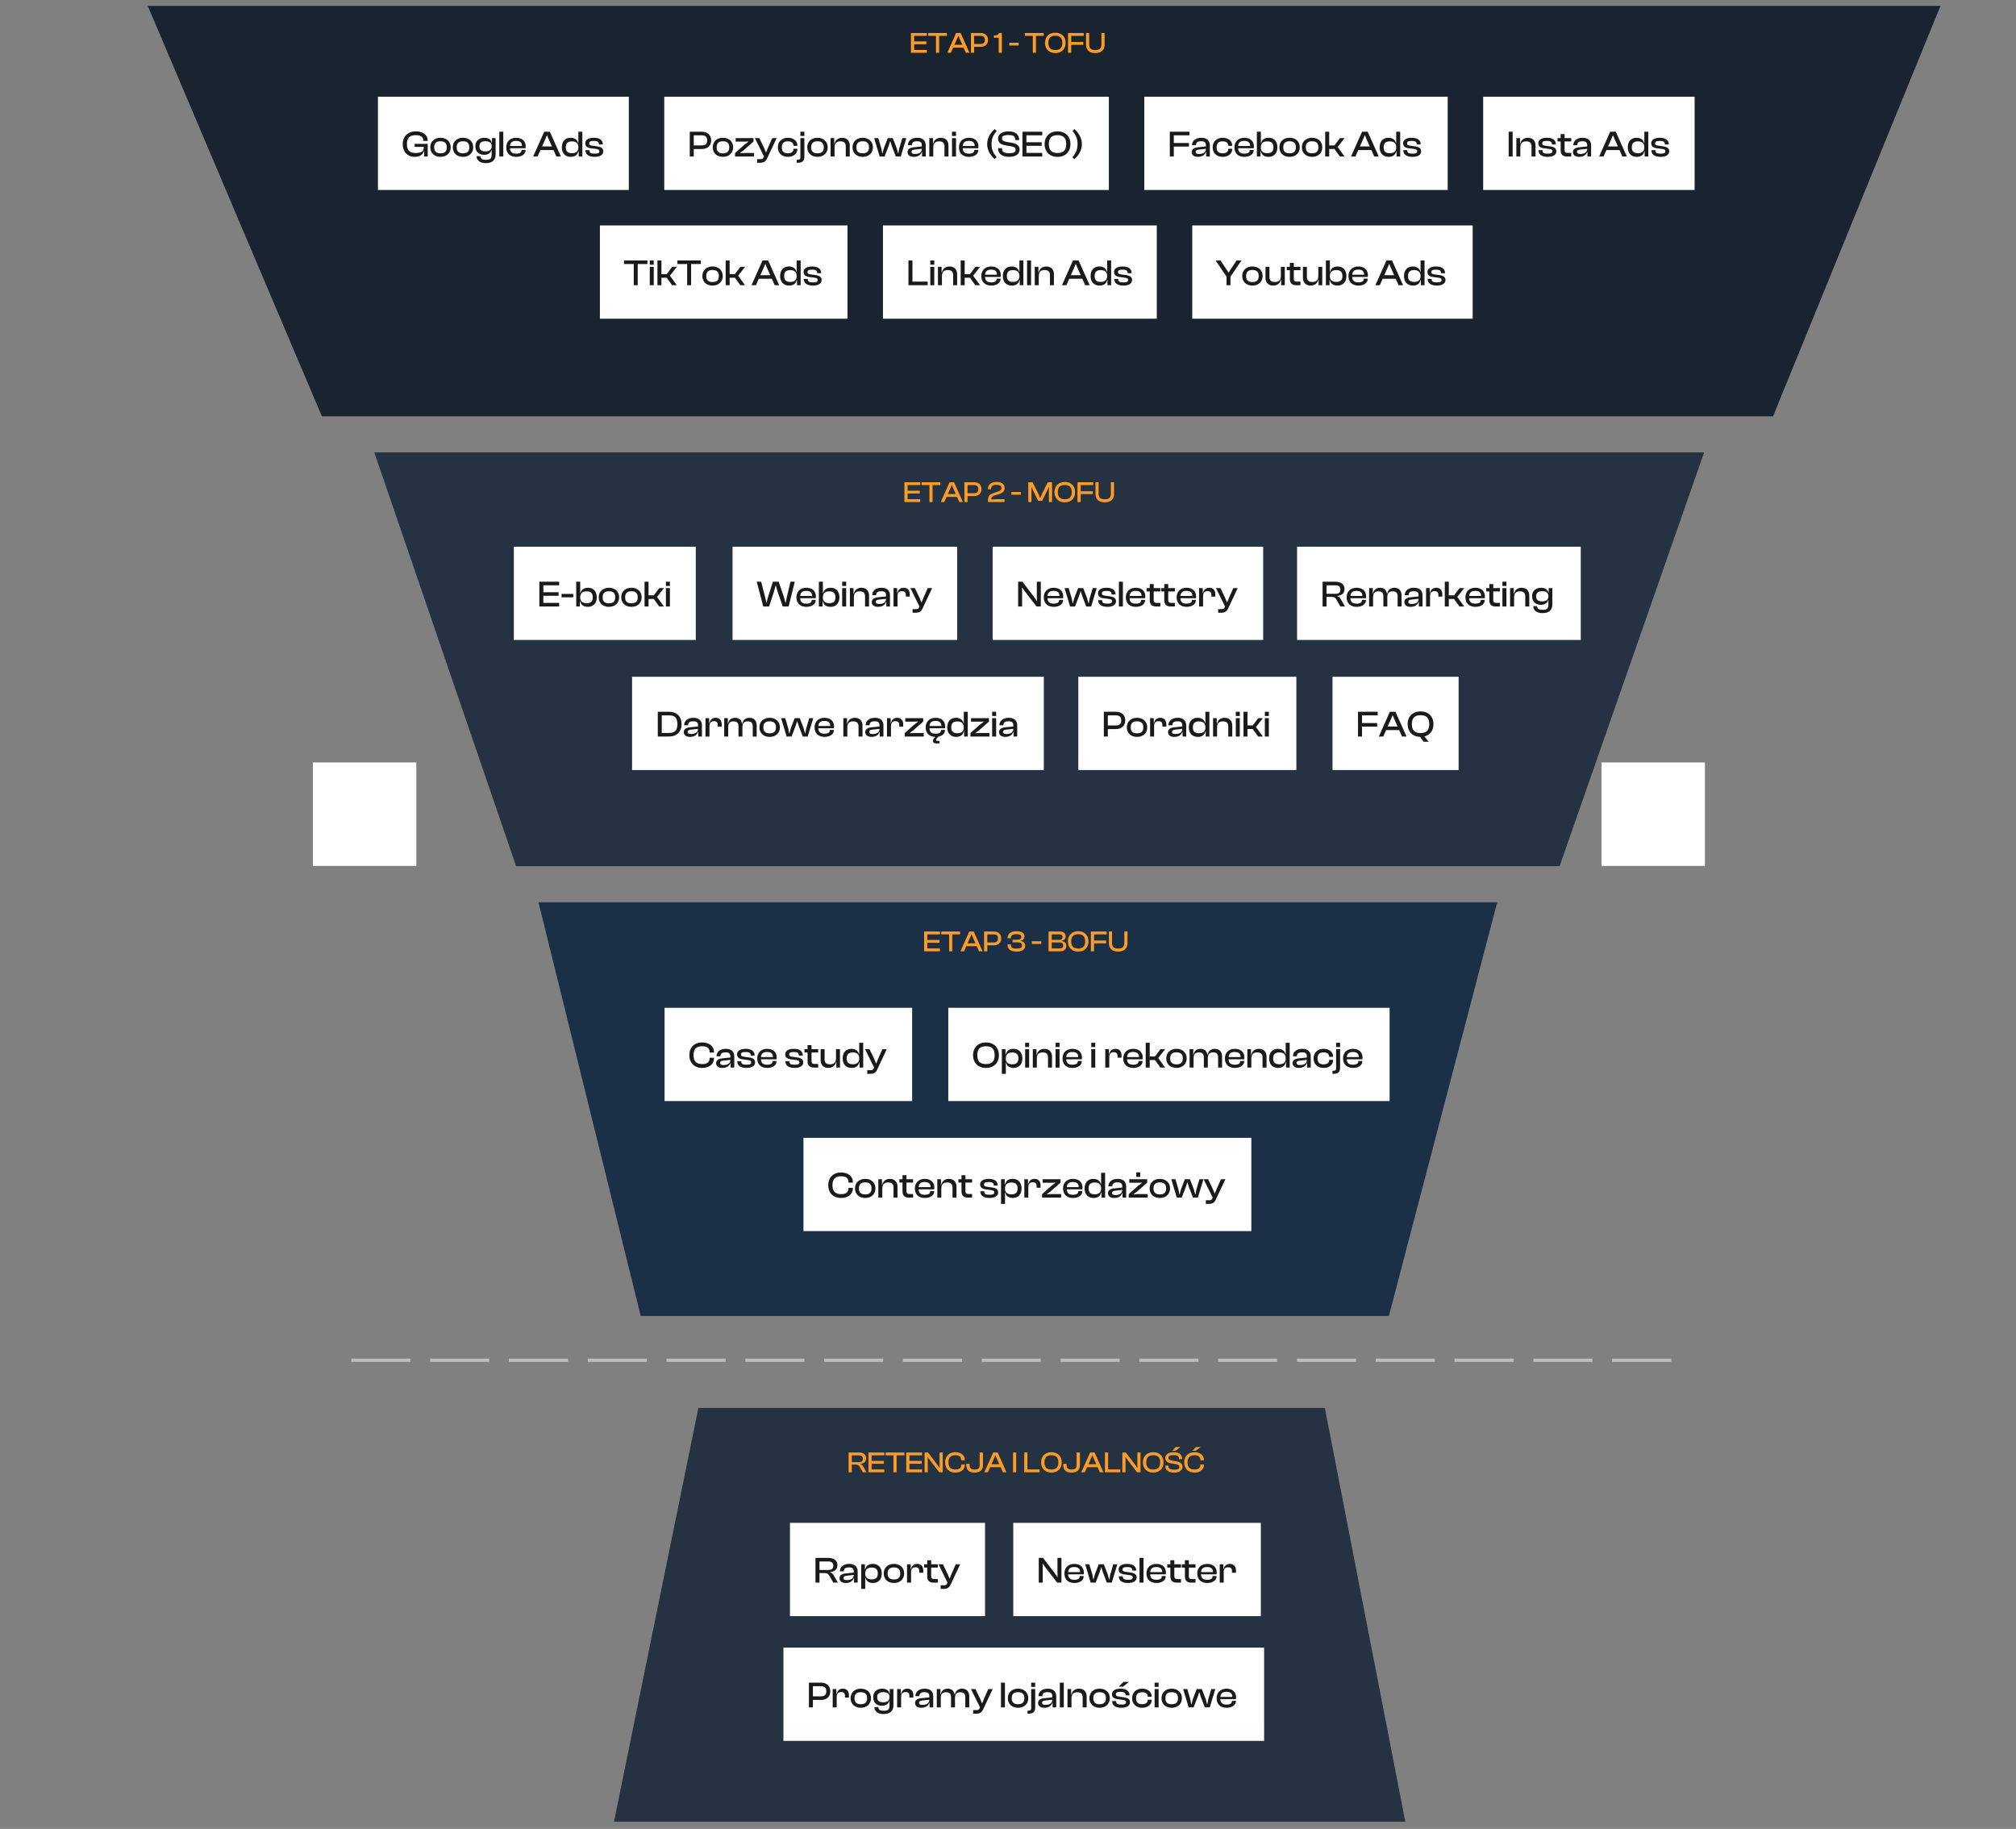
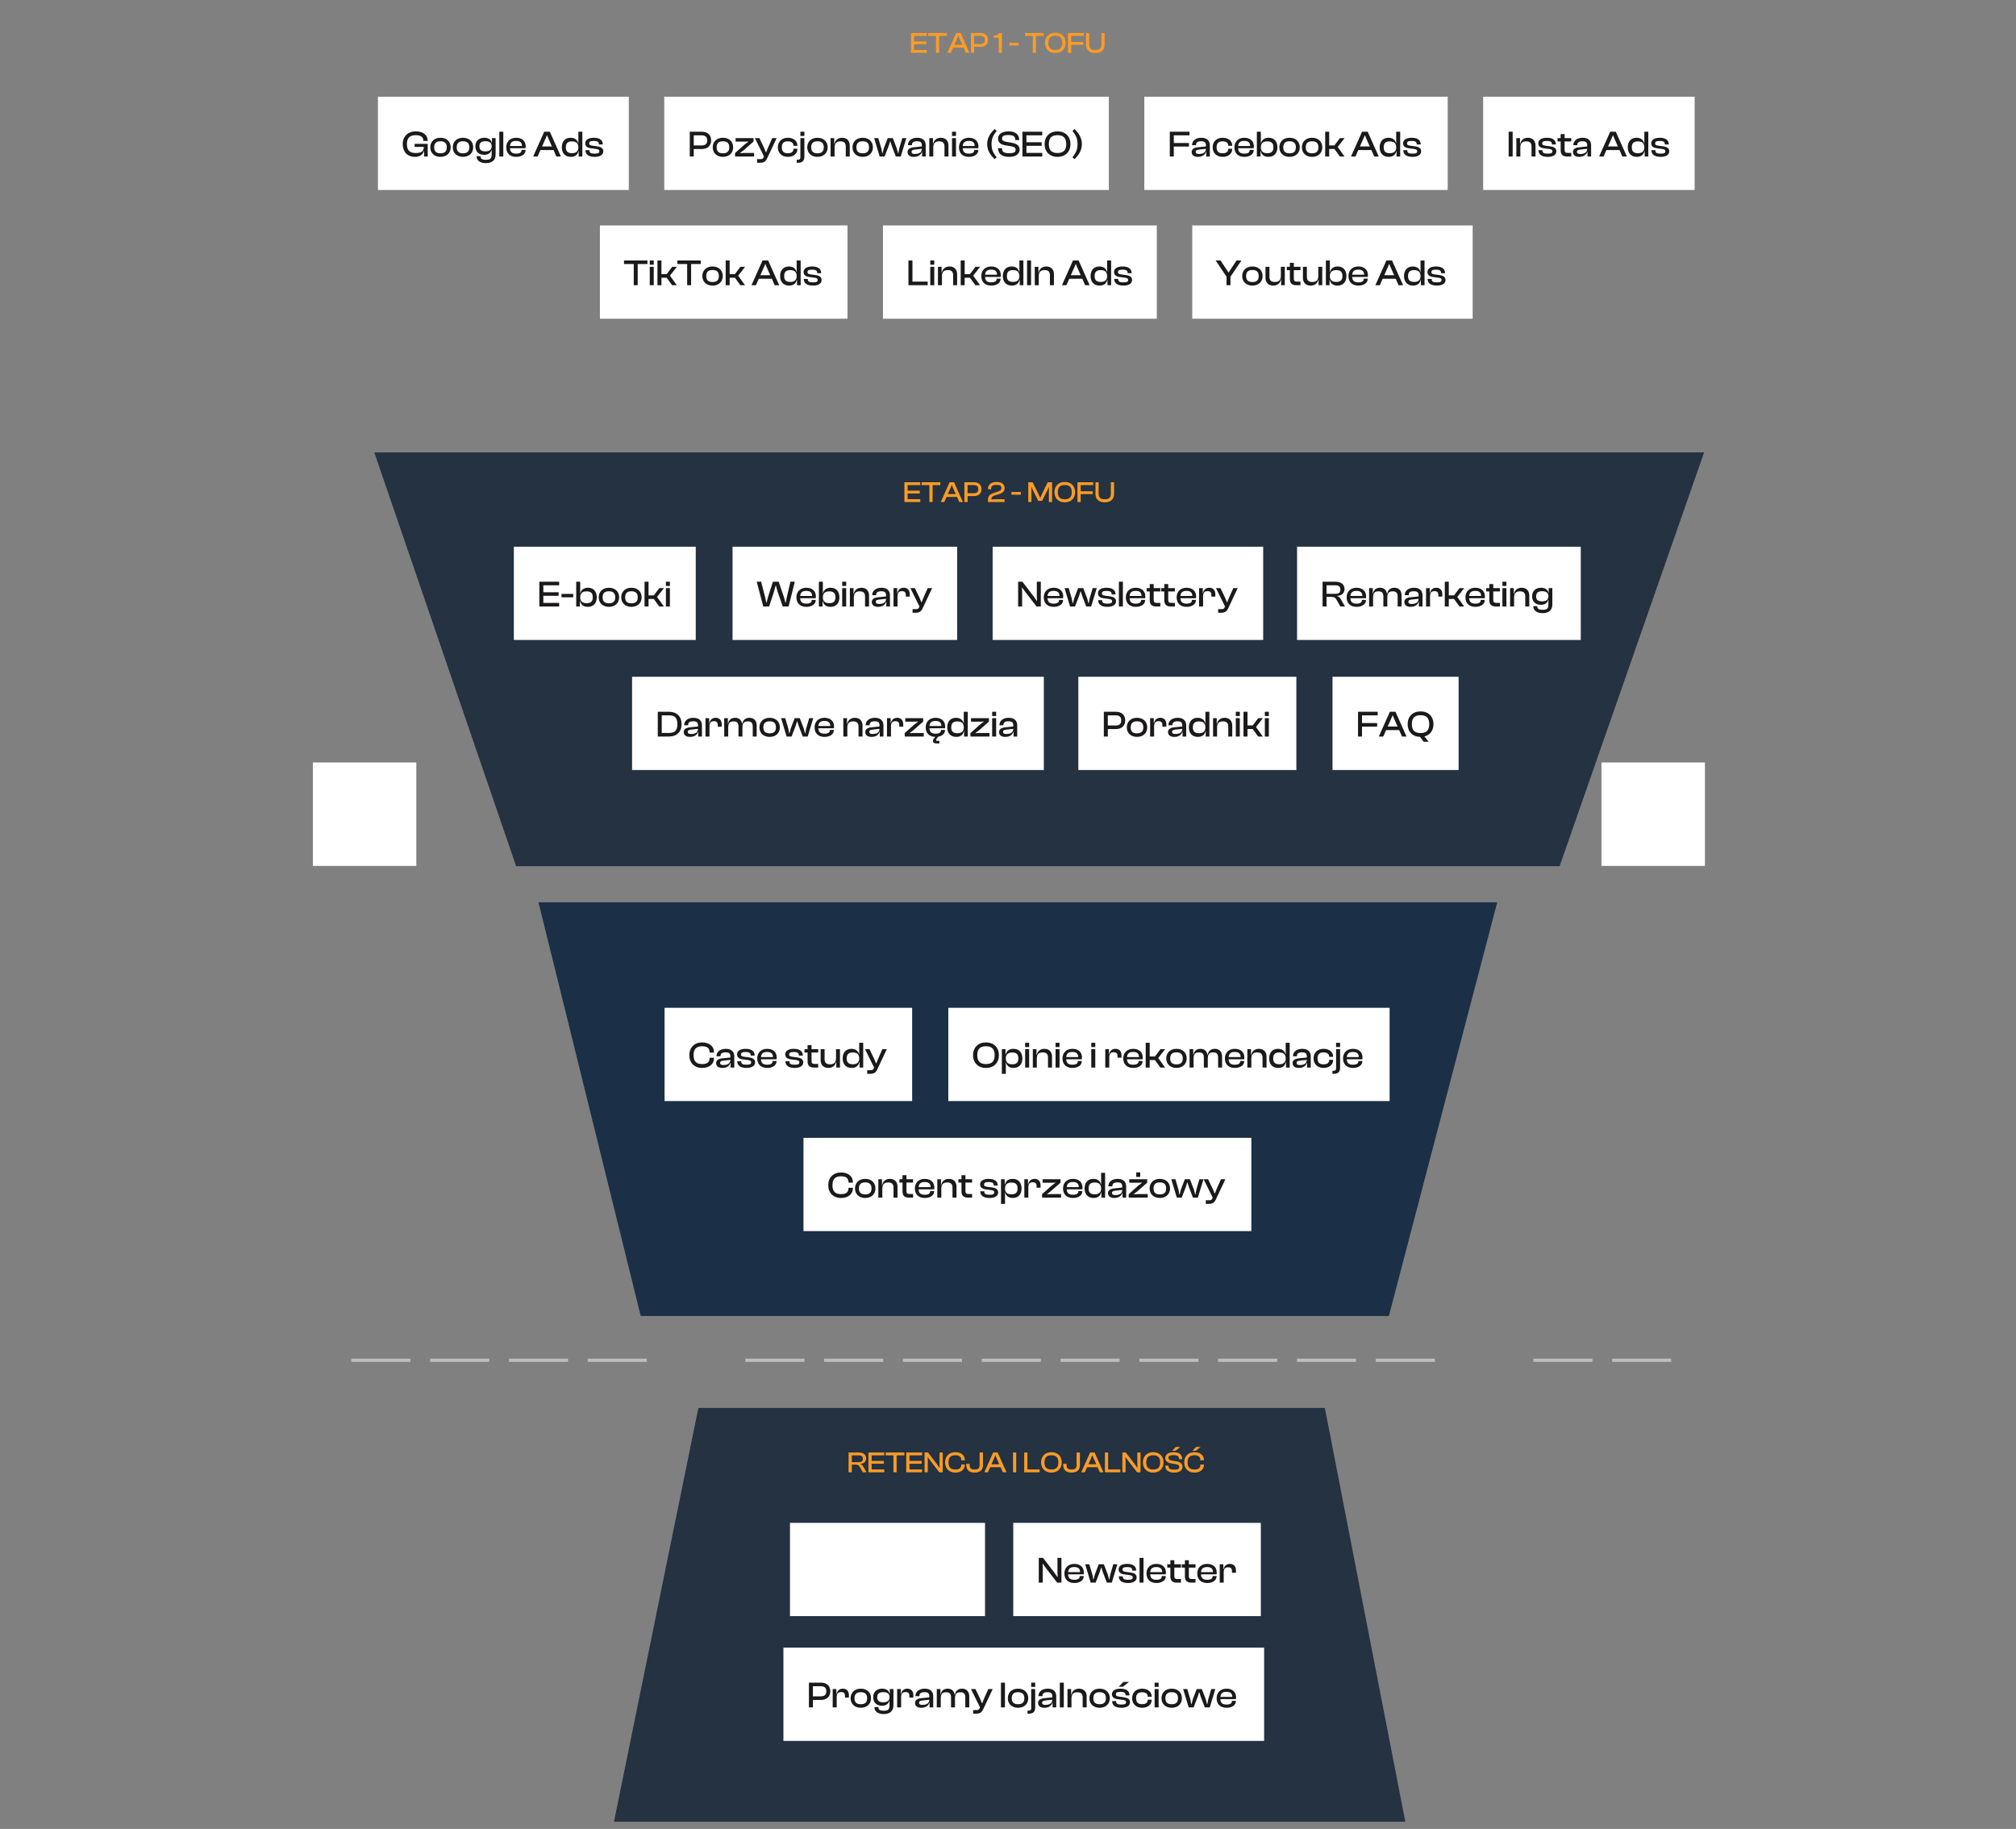
<svg xmlns="http://www.w3.org/2000/svg" width="614" height="557" viewBox="0 0 614 557" fill="none">
  <rect x="0" y="0" width="614" height="557" fill="#808080" stroke="none" />
-   <path d="M45 1.789H591L540 126.789H98.033L45 1.789Z" fill="#1A2430" />
  <rect width="76.402" height="28.402" transform="translate(115.109 29.457)" fill="white" />
  <path d="M126.341 47.771C124.124 47.771 122.65 46.24 122.65 43.889C122.65 41.537 124.237 40.007 126.644 40.007C128.782 40.007 130.267 41.087 130.267 42.831V42.921H128.929V42.831C128.929 41.751 128.175 41.166 126.611 41.166C124.799 41.166 123.933 42.01 123.933 43.889C123.933 45.768 124.788 46.6 126.554 46.6C128.355 46.6 129.064 46.105 129.064 44.834V44.733H126.273V43.81H130.267V47.658H129.165V46.027H129.086C128.771 47.129 127.815 47.771 126.341 47.771ZM134.15 47.771C132.293 47.771 131.044 46.589 131.044 44.868C131.044 43.124 132.293 41.954 134.15 41.954C136.018 41.954 137.267 43.124 137.267 44.868C137.267 46.589 136.018 47.771 134.15 47.771ZM134.15 46.691C135.511 46.691 136.074 46.049 136.074 44.868C136.074 43.675 135.511 43.023 134.15 43.023C132.8 43.023 132.237 43.675 132.237 44.868C132.237 46.049 132.8 46.691 134.15 46.691ZM141.006 47.771C139.15 47.771 137.901 46.589 137.901 44.868C137.901 43.124 139.15 41.954 141.006 41.954C142.874 41.954 144.123 43.124 144.123 44.868C144.123 46.589 142.874 47.771 141.006 47.771ZM141.006 46.691C142.368 46.691 142.93 46.049 142.93 44.868C142.93 43.675 142.368 43.023 141.006 43.023C139.656 43.023 139.094 43.675 139.094 44.868C139.094 46.049 139.656 46.691 141.006 46.691ZM147.435 47.152C145.77 47.152 144.78 46.105 144.78 44.553C144.78 43 145.815 41.954 147.514 41.954C148.684 41.954 149.562 42.482 149.764 43.461H149.832V42.066H150.946V47.006C150.946 48.885 149.776 49.684 147.942 49.684C146.288 49.684 145.14 48.907 145.14 47.557H146.344C146.344 48.367 146.816 48.671 148.009 48.671C149.281 48.671 149.742 48.322 149.742 47.073V45.7H149.663C149.461 46.544 148.707 47.152 147.435 47.152ZM146.006 44.553C146.006 45.7 146.681 46.105 147.829 46.105C149.067 46.105 149.742 45.588 149.742 44.598V44.44C149.742 43.495 149.044 43.011 147.863 43.011C146.693 43.011 146.006 43.405 146.006 44.553ZM153.285 47.658H152.07V40.12H153.285V47.658ZM157.224 47.771C155.39 47.771 154.186 46.736 154.186 44.868C154.186 43.124 155.378 41.954 157.201 41.954C158.934 41.954 160.115 42.91 160.115 44.609C160.115 44.812 160.104 44.969 160.07 45.138H155.322C155.367 46.218 155.896 46.792 157.19 46.792C158.36 46.792 158.844 46.409 158.844 45.745V45.655H160.059V45.757C160.059 46.949 158.889 47.771 157.224 47.771ZM157.179 42.91C155.941 42.91 155.401 43.461 155.333 44.463H158.968V44.44C158.968 43.405 158.371 42.91 157.179 42.91ZM163.736 47.658H162.386L165.75 40.12H167.46L170.825 47.658H169.452L168.585 45.7H164.602L163.736 47.658ZM166.11 42.314L165.086 44.609H168.102L167.078 42.314L166.639 41.245H166.549L166.11 42.314ZM173.851 47.771C172.085 47.771 171.106 46.589 171.106 44.868C171.106 43.124 172.074 41.954 173.773 41.954C175.1 41.954 175.854 42.64 176.079 43.585H176.147V40.12H177.362V47.658H176.248V46.049H176.169C175.933 47.163 175.111 47.771 173.851 47.771ZM172.332 44.868C172.332 46.207 173.019 46.657 174.223 46.657C175.415 46.657 176.147 46.094 176.147 44.924V44.834C176.147 43.641 175.449 43.056 174.2 43.056C173.03 43.056 172.332 43.518 172.332 44.868ZM181.13 47.771C179.329 47.771 178.305 47.062 178.305 45.768V45.734H179.521V45.824C179.521 46.556 179.959 46.792 181.13 46.792C182.221 46.792 182.547 46.567 182.547 46.072C182.547 45.61 182.277 45.464 181.478 45.352L179.948 45.149C178.89 45.014 178.249 44.564 178.249 43.63C178.249 42.651 179.138 41.954 180.86 41.954C182.57 41.954 183.605 42.64 183.605 43.968V44.001H182.401V43.934C182.401 43.27 182.063 42.921 180.826 42.921C179.802 42.921 179.442 43.146 179.442 43.675C179.442 44.114 179.667 44.271 180.511 44.384L181.805 44.564C183.132 44.733 183.74 45.183 183.74 46.105C183.74 47.152 182.705 47.771 181.13 47.771Z" fill="#1B1919" />
  <rect width="135.402" height="28.402" transform="translate(202.312 29.457)" fill="white" />
  <path d="M211.293 47.658H210.078V40.12H213.769C215.445 40.12 216.593 41.076 216.593 42.752C216.593 44.418 215.445 45.385 213.769 45.385H211.293V47.658ZM213.656 41.211H211.293V44.294H213.656C214.793 44.294 215.378 43.866 215.378 42.752C215.378 41.639 214.793 41.211 213.656 41.211ZM220.177 47.771C218.321 47.771 217.072 46.589 217.072 44.868C217.072 43.124 218.321 41.954 220.177 41.954C222.045 41.954 223.294 43.124 223.294 44.868C223.294 46.589 222.045 47.771 220.177 47.771ZM220.177 46.691C221.539 46.691 222.101 46.049 222.101 44.868C222.101 43.675 221.539 43.023 220.177 43.023C218.827 43.023 218.264 43.675 218.264 44.868C218.264 46.049 218.827 46.691 220.177 46.691ZM229.667 47.658H223.872V46.612L226.719 44.069L227.9 43.18V43.09L226.719 43.135H224.041V42.066H229.498V43.112L226.449 45.79L225.414 46.556V46.645L226.449 46.589H229.667V47.658ZM231.383 49.571H230.584V48.468H231.676C232.171 48.468 232.373 48.333 232.542 47.951L232.677 47.658L229.92 42.066H231.282L232.711 45.037L233.262 46.376H233.352L233.881 45.025L235.197 42.066H236.536L233.622 48.266C233.161 49.267 232.531 49.571 231.383 49.571ZM239.955 47.771C238.11 47.771 236.906 46.589 236.906 44.868C236.906 43.124 238.11 41.954 239.955 41.954C241.631 41.954 242.858 42.899 242.858 44.294V44.407H241.654V44.339C241.654 43.473 241.024 43.045 239.932 43.045C238.672 43.045 238.11 43.641 238.11 44.868C238.11 46.072 238.672 46.679 239.932 46.679C241.024 46.679 241.654 46.252 241.654 45.385V45.307H242.858V45.43C242.858 46.826 241.631 47.771 239.955 47.771ZM244.983 41.413H243.768V40.12H244.983V41.413ZM243.003 49.571H242.654V48.637H243.036C243.509 48.637 243.768 48.446 243.768 47.94V42.066H244.983V47.726C244.983 49.121 244.184 49.571 243.003 49.571ZM248.966 47.771C247.109 47.771 245.86 46.589 245.86 44.868C245.86 43.124 247.109 41.954 248.966 41.954C250.834 41.954 252.083 43.124 252.083 44.868C252.083 46.589 250.834 47.771 248.966 47.771ZM248.966 46.691C250.327 46.691 250.89 46.049 250.89 44.868C250.89 43.675 250.327 43.023 248.966 43.023C247.616 43.023 247.053 43.675 247.053 44.868C247.053 46.049 247.616 46.691 248.966 46.691ZM254.18 47.658H252.964V42.066H254.078V43.799H254.157C254.326 42.854 255.068 41.954 256.486 41.954C258.039 41.954 258.804 43 258.804 44.294V47.658H257.589V44.62C257.589 43.574 257.116 43.045 255.957 43.045C254.731 43.045 254.18 43.675 254.18 44.89V47.658ZM262.745 47.771C260.888 47.771 259.639 46.589 259.639 44.868C259.639 43.124 260.888 41.954 262.745 41.954C264.613 41.954 265.862 43.124 265.862 44.868C265.862 46.589 264.613 47.771 262.745 47.771ZM262.745 46.691C264.106 46.691 264.669 46.049 264.669 44.868C264.669 43.675 264.106 43.023 262.745 43.023C261.395 43.023 260.832 43.675 260.832 44.868C260.832 46.049 261.395 46.691 262.745 46.691ZM269.421 47.658H267.914L266.237 42.066H267.497L268.431 45.239L268.69 46.679H268.78L269.196 45.127L270.366 42.066H271.919L273.101 45.127L273.517 46.679H273.607L273.866 45.239L274.8 42.066H276.037L274.338 47.658H272.831L271.604 44.44L271.177 43.068H271.087L270.659 44.44L269.421 47.658ZM278.297 47.771C277.138 47.771 276.407 47.231 276.407 46.308C276.407 45.442 277.105 44.992 278.207 44.868L280.75 44.598V44.271C280.75 43.349 280.345 43.023 279.276 43.023C278.241 43.023 277.735 43.36 277.735 44.181V44.226H276.531V44.181C276.531 42.91 277.588 41.954 279.366 41.954C281.144 41.954 281.943 42.921 281.943 44.26V47.658H280.829V46.263H280.75C280.458 47.208 279.569 47.771 278.297 47.771ZM277.622 46.229C277.622 46.679 277.926 46.893 278.624 46.893C279.895 46.893 280.75 46.42 280.75 45.318L278.556 45.565C277.926 45.644 277.622 45.79 277.622 46.229ZM284.243 47.658H283.028V42.066H284.142V43.799H284.22C284.389 42.854 285.132 41.954 286.549 41.954C288.102 41.954 288.867 43 288.867 44.294V47.658H287.652V44.62C287.652 43.574 287.179 43.045 286.021 43.045C284.794 43.045 284.243 43.675 284.243 44.89V47.658ZM291.165 41.413H289.95V40.12H291.165V41.413ZM291.165 47.658H289.95V42.066H291.165V47.658ZM295.103 47.771C293.269 47.771 292.065 46.736 292.065 44.868C292.065 43.124 293.258 41.954 295.081 41.954C296.814 41.954 297.995 42.91 297.995 44.609C297.995 44.812 297.984 44.969 297.95 45.138H293.202C293.247 46.218 293.776 46.792 295.07 46.792C296.24 46.792 296.724 46.409 296.724 45.745V45.655H297.939V45.757C297.939 46.949 296.769 47.771 295.103 47.771ZM295.058 42.91C293.821 42.91 293.281 43.461 293.213 44.463H296.847V44.44C296.847 43.405 296.251 42.91 295.058 42.91ZM303.54 47.906L302.921 48.468C301.897 47.501 300.659 46.027 300.659 43.889C300.659 41.751 301.897 40.277 302.921 39.309L303.54 39.872C302.606 41.087 301.987 42.01 301.987 43.889C301.987 45.768 302.606 46.691 303.54 47.906ZM307.374 47.771C305.124 47.771 303.976 46.781 303.976 45.194V45.127H305.191V45.307C305.191 46.207 305.72 46.657 307.374 46.657C308.814 46.657 309.321 46.342 309.321 45.633C309.321 44.98 308.938 44.733 307.982 44.553L306.137 44.249C304.865 44.024 303.965 43.439 303.965 42.201C303.965 41.11 304.865 40.007 307.205 40.007C309.411 40.007 310.412 41.11 310.412 42.584V42.651H309.208V42.505C309.208 41.582 308.657 41.121 307.093 41.121C305.72 41.121 305.18 41.459 305.18 42.134C305.18 42.786 305.563 43 306.452 43.191L308.286 43.506C309.793 43.776 310.536 44.463 310.536 45.565C310.536 46.713 309.602 47.771 307.374 47.771ZM317.43 47.658H311.399V40.12H317.43V41.211H312.614V43.326H317.261V44.407H312.614V46.567H317.43V47.658ZM322.078 47.771C319.715 47.771 318.151 46.24 318.151 43.889C318.151 41.537 319.715 40.007 322.078 40.007C324.463 40.007 326.016 41.537 326.016 43.889C326.016 46.24 324.463 47.771 322.078 47.771ZM322.078 46.6C323.867 46.6 324.733 45.768 324.733 43.889C324.733 42.01 323.867 41.166 322.078 41.166C320.289 41.166 319.434 42.01 319.434 43.889C319.434 45.768 320.289 46.6 322.078 46.6ZM326.632 39.872L327.24 39.309C328.275 40.277 329.502 41.751 329.502 43.889C329.502 46.027 328.275 47.501 327.24 48.468L326.632 47.906C327.555 46.691 328.185 45.768 328.185 43.889C328.185 42.01 327.555 41.087 326.632 39.872Z" fill="#1B1919" />
  <rect width="92.402" height="28.402" transform="translate(348.516 29.457)" fill="white" />
  <path d="M357.497 47.658H356.281V40.12H362.279V41.211H357.497V43.551H362.11V44.632H357.497V47.658ZM364.825 47.771C363.666 47.771 362.934 47.231 362.934 46.308C362.934 45.442 363.632 44.992 364.735 44.868L367.277 44.598V44.271C367.277 43.349 366.872 43.023 365.803 43.023C364.768 43.023 364.262 43.36 364.262 44.181V44.226H363.058V44.181C363.058 42.91 364.116 41.954 365.893 41.954C367.671 41.954 368.47 42.921 368.47 44.26V47.658H367.356V46.263H367.277C366.985 47.208 366.096 47.771 364.825 47.771ZM364.149 46.229C364.149 46.679 364.453 46.893 365.151 46.893C366.422 46.893 367.277 46.42 367.277 45.318L365.083 45.565C364.453 45.644 364.149 45.79 364.149 46.229ZM372.379 47.771C370.534 47.771 369.33 46.589 369.33 44.868C369.33 43.124 370.534 41.954 372.379 41.954C374.056 41.954 375.282 42.899 375.282 44.294V44.407H374.078V44.339C374.078 43.473 373.448 43.045 372.357 43.045C371.096 43.045 370.534 43.641 370.534 44.868C370.534 46.072 371.096 46.679 372.357 46.679C373.448 46.679 374.078 46.252 374.078 45.385V45.307H375.282V45.43C375.282 46.826 374.056 47.771 372.379 47.771ZM378.994 47.771C377.16 47.771 375.956 46.736 375.956 44.868C375.956 43.124 377.148 41.954 378.971 41.954C380.704 41.954 381.885 42.91 381.885 44.609C381.885 44.812 381.874 44.969 381.84 45.138H377.092C377.137 46.218 377.666 46.792 378.96 46.792C380.13 46.792 380.614 46.409 380.614 45.745V45.655H381.829V45.757C381.829 46.949 380.659 47.771 378.994 47.771ZM378.949 42.91C377.711 42.91 377.171 43.461 377.103 44.463H380.738V44.44C380.738 43.405 380.141 42.91 378.949 42.91ZM383.909 47.658H382.795V40.12H384.011V43.585H384.078C384.303 42.64 385.046 41.954 386.385 41.954C388.106 41.954 389.051 43.124 389.051 44.868C389.051 46.589 388.095 47.771 386.317 47.771C385.046 47.771 384.224 47.163 383.988 46.049H383.909V47.658ZM384.011 44.924C384.011 46.094 384.731 46.657 385.935 46.657C387.161 46.657 387.836 46.207 387.836 44.868C387.836 43.518 387.15 43.056 385.957 43.056C384.697 43.056 384.011 43.641 384.011 44.834V44.924ZM392.752 47.771C390.895 47.771 389.646 46.589 389.646 44.868C389.646 43.124 390.895 41.954 392.752 41.954C394.619 41.954 395.868 43.124 395.868 44.868C395.868 46.589 394.619 47.771 392.752 47.771ZM392.752 46.691C394.113 46.691 394.676 46.049 394.676 44.868C394.676 43.675 394.113 43.023 392.752 43.023C391.401 43.023 390.839 43.675 390.839 44.868C390.839 46.049 391.401 46.691 392.752 46.691ZM399.608 47.771C397.752 47.771 396.503 46.589 396.503 44.868C396.503 43.124 397.752 41.954 399.608 41.954C401.476 41.954 402.725 43.124 402.725 44.868C402.725 46.589 401.476 47.771 399.608 47.771ZM399.608 46.691C400.97 46.691 401.532 46.049 401.532 44.868C401.532 43.675 400.97 43.023 399.608 43.023C398.258 43.023 397.695 43.675 397.695 44.868C397.695 46.049 398.258 46.691 399.608 46.691ZM404.822 47.658H403.607V40.12H404.822V44.283H406.42L408.096 42.066H409.514L407.41 44.755L409.503 47.658H408.074L406.42 45.374H404.822V47.658ZM412.822 47.658H411.472L414.836 40.12H416.546L419.911 47.658H418.538L417.672 45.7H413.689L412.822 47.658ZM415.196 42.314L414.172 44.609H417.188L416.164 42.314L415.725 41.245H415.635L415.196 42.314ZM422.937 47.771C421.171 47.771 420.192 46.589 420.192 44.868C420.192 43.124 421.16 41.954 422.859 41.954C424.186 41.954 424.94 42.64 425.165 43.585H425.233V40.12H426.448V47.658H425.334V46.049H425.255C425.019 47.163 424.198 47.771 422.937 47.771ZM421.418 44.868C421.418 46.207 422.105 46.657 423.309 46.657C424.501 46.657 425.233 46.094 425.233 44.924V44.834C425.233 43.641 424.535 43.056 423.286 43.056C422.116 43.056 421.418 43.518 421.418 44.868ZM430.216 47.771C428.415 47.771 427.392 47.062 427.392 45.768V45.734H428.607V45.824C428.607 46.556 429.046 46.792 430.216 46.792C431.307 46.792 431.633 46.567 431.633 46.072C431.633 45.61 431.363 45.464 430.565 45.352L429.034 45.149C427.977 45.014 427.335 44.564 427.335 43.63C427.335 42.651 428.224 41.954 429.946 41.954C431.656 41.954 432.691 42.64 432.691 43.968V44.001H431.487V43.934C431.487 43.27 431.15 42.921 429.912 42.921C428.888 42.921 428.528 43.146 428.528 43.675C428.528 44.114 428.753 44.271 429.597 44.384L430.891 44.564C432.219 44.733 432.826 45.183 432.826 46.105C432.826 47.152 431.791 47.771 430.216 47.771Z" fill="#1B1919" />
  <rect width="64.402" height="28.402" transform="translate(451.719 29.457)" fill="white" />
  <path d="M460.7 47.658H459.484V40.12H460.7V47.658ZM463.04 47.658H461.825V42.066H462.939V43.799H463.018C463.186 42.854 463.929 41.954 465.347 41.954C466.899 41.954 467.665 43 467.665 44.294V47.658H466.449V44.62C466.449 43.574 465.977 43.045 464.818 43.045C463.591 43.045 463.04 43.675 463.04 44.89V47.658ZM471.392 47.771C469.591 47.771 468.567 47.062 468.567 45.768V45.734H469.783V45.824C469.783 46.556 470.221 46.792 471.392 46.792C472.483 46.792 472.809 46.567 472.809 46.072C472.809 45.61 472.539 45.464 471.74 45.352L470.21 45.149C469.152 45.014 468.511 44.564 468.511 43.63C468.511 42.651 469.4 41.954 471.121 41.954C472.832 41.954 473.867 42.64 473.867 43.968V44.001H472.663V43.934C472.663 43.27 472.325 42.921 471.088 42.921C470.064 42.921 469.704 43.146 469.704 43.675C469.704 44.114 469.929 44.271 470.773 44.384L472.067 44.564C473.394 44.733 474.002 45.183 474.002 46.105C474.002 47.152 472.967 47.771 471.392 47.771ZM478.547 47.658H477.264C476.06 47.658 475.317 47.129 475.317 45.768V43.079H474.372V42.066H475.317V40.84H476.521V42.066H478.547V43.079H476.521V45.7C476.521 46.387 476.836 46.567 477.534 46.567H478.547V47.658ZM480.95 47.771C479.791 47.771 479.059 47.231 479.059 46.308C479.059 45.442 479.757 44.992 480.86 44.868L483.402 44.598V44.271C483.402 43.349 482.997 43.023 481.928 43.023C480.893 43.023 480.387 43.36 480.387 44.181V44.226H479.183V44.181C479.183 42.91 480.241 41.954 482.018 41.954C483.796 41.954 484.595 42.921 484.595 44.26V47.658H483.481V46.263H483.402C483.11 47.208 482.221 47.771 480.95 47.771ZM480.274 46.229C480.274 46.679 480.578 46.893 481.276 46.893C482.547 46.893 483.402 46.42 483.402 45.318L481.208 45.565C480.578 45.644 480.274 45.79 480.274 46.229ZM488.39 47.658H487.04L490.404 40.12H492.115L495.479 47.658H494.106L493.24 45.7H489.257L488.39 47.658ZM490.765 42.314L489.741 44.609H492.756L491.732 42.314L491.293 41.245H491.203L490.765 42.314ZM498.506 47.771C496.739 47.771 495.76 46.589 495.76 44.868C495.76 43.124 496.728 41.954 498.427 41.954C499.755 41.954 500.509 42.64 500.734 43.585H500.801V40.12H502.016V47.658H500.902V46.049H500.824C500.587 47.163 499.766 47.771 498.506 47.771ZM496.987 44.868C496.987 46.207 497.673 46.657 498.877 46.657C500.07 46.657 500.801 46.094 500.801 44.924V44.834C500.801 43.641 500.103 43.056 498.855 43.056C497.684 43.056 496.987 43.518 496.987 44.868ZM505.784 47.771C503.984 47.771 502.96 47.062 502.96 45.768V45.734H504.175V45.824C504.175 46.556 504.614 46.792 505.784 46.792C506.875 46.792 507.202 46.567 507.202 46.072C507.202 45.61 506.932 45.464 506.133 45.352L504.603 45.149C503.545 45.014 502.904 44.564 502.904 43.63C502.904 42.651 503.792 41.954 505.514 41.954C507.224 41.954 508.259 42.64 508.259 43.968V44.001H507.055V43.934C507.055 43.27 506.718 42.921 505.48 42.921C504.456 42.921 504.096 43.146 504.096 43.675C504.096 44.114 504.321 44.271 505.165 44.384L506.459 44.564C507.787 44.733 508.394 45.183 508.394 46.105C508.394 47.152 507.359 47.771 505.784 47.771Z" fill="#1B1919" />
  <rect width="75.402" height="28.402" transform="translate(182.711 68.66)" fill="white" />
  <path d="M194.223 86.861H193.02V80.414H190.049V79.323H197.183V80.414H194.223V86.861ZM199.109 80.617H197.894V79.323H199.109V80.617ZM199.109 86.861H197.894V81.269H199.109V86.861ZM201.449 86.861H200.234V79.323H201.449V83.486H203.047L204.723 81.269H206.141L204.037 83.958L206.13 86.861H204.701L203.047 84.577H201.449V86.861ZM210.486 86.861H209.282V80.414H206.311V79.323H213.445V80.414H210.486V86.861ZM217.014 86.974C215.157 86.974 213.908 85.792 213.908 84.071C213.908 82.327 215.157 81.157 217.014 81.157C218.882 81.157 220.13 82.327 220.13 84.071C220.13 85.792 218.882 86.974 217.014 86.974ZM217.014 85.894C218.375 85.894 218.938 85.252 218.938 84.071C218.938 82.878 218.375 82.226 217.014 82.226C215.664 82.226 215.101 82.878 215.101 84.071C215.101 85.252 215.664 85.894 217.014 85.894ZM222.228 86.861H221.012V79.323H222.228V83.486H223.825L225.502 81.269H226.919L224.815 83.958L226.908 86.861H225.479L223.825 84.577H222.228V86.861ZM230.228 86.861H228.878L232.242 79.323H233.952L237.316 86.861H235.944L235.077 84.903H231.094L230.228 86.861ZM232.602 81.517L231.578 83.812H234.593L233.57 81.517L233.131 80.448H233.041L232.602 81.517ZM240.343 86.974C238.577 86.974 237.598 85.792 237.598 84.071C237.598 82.327 238.565 81.157 240.264 81.157C241.592 81.157 242.346 81.843 242.571 82.788H242.638V79.323H243.854V86.861H242.74V85.252H242.661C242.425 86.366 241.603 86.974 240.343 86.974ZM238.824 84.071C238.824 85.41 239.51 85.86 240.714 85.86C241.907 85.86 242.638 85.297 242.638 84.127V84.037C242.638 82.844 241.941 82.259 240.692 82.259C239.522 82.259 238.824 82.721 238.824 84.071ZM247.621 86.974C245.821 86.974 244.797 86.265 244.797 84.971V84.937H246.012V85.027C246.012 85.759 246.451 85.995 247.621 85.995C248.713 85.995 249.039 85.77 249.039 85.275C249.039 84.814 248.769 84.667 247.97 84.555L246.44 84.352C245.382 84.217 244.741 83.767 244.741 82.833C244.741 81.854 245.63 81.157 247.351 81.157C249.062 81.157 250.097 81.843 250.097 83.171V83.204H248.893V83.137C248.893 82.473 248.555 82.124 247.318 82.124C246.294 82.124 245.934 82.349 245.934 82.878C245.934 83.317 246.159 83.475 247.002 83.587L248.296 83.767C249.624 83.936 250.232 84.386 250.232 85.309C250.232 86.355 249.197 86.974 247.621 86.974Z" fill="#1B1919" />
  <rect width="83.402" height="28.402" transform="translate(268.914 68.66)" fill="white" />
  <path d="M282.542 86.861H276.68V79.323H277.895V85.77H282.542V86.861ZM284.543 80.617H283.328V79.323H284.543V80.617ZM284.543 86.861H283.328V81.269H284.543V86.861ZM286.883 86.861H285.668V81.269H286.782V83.002H286.861C287.029 82.057 287.772 81.157 289.19 81.157C290.742 81.157 291.508 82.203 291.508 83.497V86.861H290.292V83.823C290.292 82.777 289.82 82.248 288.661 82.248C287.434 82.248 286.883 82.878 286.883 84.093V86.861ZM293.806 86.861H292.59V79.323H293.806V83.486H295.403L297.08 81.269H298.498L296.393 83.958L298.486 86.861H297.057L295.403 84.577H293.806V86.861ZM301.908 86.974C300.074 86.974 298.87 85.939 298.87 84.071C298.87 82.327 300.063 81.157 301.886 81.157C303.619 81.157 304.8 82.113 304.8 83.812C304.8 84.015 304.789 84.172 304.755 84.341H300.007C300.052 85.421 300.581 85.995 301.874 85.995C303.045 85.995 303.528 85.612 303.528 84.948V84.859H304.744V84.96C304.744 86.153 303.573 86.974 301.908 86.974ZM301.863 82.113C300.626 82.113 300.085 82.664 300.018 83.666H303.652V83.643C303.652 82.608 303.056 82.113 301.863 82.113ZM308.174 86.974C306.408 86.974 305.429 85.792 305.429 84.071C305.429 82.327 306.396 81.157 308.095 81.157C309.423 81.157 310.177 81.843 310.402 82.788H310.47V79.323H311.685V86.861H310.571V85.252H310.492C310.256 86.366 309.434 86.974 308.174 86.974ZM306.655 84.071C306.655 85.41 307.342 85.86 308.546 85.86C309.738 85.86 310.47 85.297 310.47 84.127V84.037C310.47 82.844 309.772 82.259 308.523 82.259C307.353 82.259 306.655 82.721 306.655 84.071ZM314.024 86.861H312.808V79.323H314.024V86.861ZM316.364 86.861H315.149V81.269H316.263V83.002H316.341C316.51 82.057 317.253 81.157 318.671 81.157C320.223 81.157 320.988 82.203 320.988 83.497V86.861H319.773V83.823C319.773 82.777 319.301 82.248 318.142 82.248C316.915 82.248 316.364 82.878 316.364 84.093V86.861ZM324.782 86.861H323.432L326.796 79.323H328.506L331.87 86.861H330.498L329.631 84.903H325.648L324.782 86.861ZM327.156 81.517L326.132 83.812H329.147L328.124 81.517L327.685 80.448H327.595L327.156 81.517ZM334.897 86.974C333.131 86.974 332.152 85.792 332.152 84.071C332.152 82.327 333.119 81.157 334.818 81.157C336.146 81.157 336.9 81.843 337.125 82.788H337.192V79.323H338.408V86.861H337.294V85.252H337.215C336.979 86.366 336.157 86.974 334.897 86.974ZM333.378 84.071C333.378 85.41 334.064 85.86 335.268 85.86C336.461 85.86 337.192 85.297 337.192 84.127V84.037C337.192 82.844 336.495 82.259 335.246 82.259C334.076 82.259 333.378 82.721 333.378 84.071ZM342.175 86.974C340.375 86.974 339.351 86.265 339.351 84.971V84.937H340.566V85.027C340.566 85.759 341.005 85.995 342.175 85.995C343.267 85.995 343.593 85.77 343.593 85.275C343.593 84.814 343.323 84.667 342.524 84.555L340.994 84.352C339.936 84.217 339.295 83.767 339.295 82.833C339.295 81.854 340.184 81.157 341.905 81.157C343.616 81.157 344.651 81.843 344.651 83.171V83.204H343.447V83.137C343.447 82.473 343.109 82.124 341.872 82.124C340.848 82.124 340.488 82.349 340.488 82.878C340.488 83.317 340.713 83.475 341.557 83.587L342.85 83.767C344.178 83.936 344.786 84.386 344.786 85.309C344.786 86.355 343.751 86.974 342.175 86.974Z" fill="#1B1919" />
  <rect width="85.402" height="28.402" transform="translate(363.117 68.66)" fill="white" />
  <path d="M374.753 86.861H373.55V84.262L370.242 79.323H371.727L373.505 82.001L374.135 82.957H374.225L374.844 82.001L376.61 79.323H378.107L374.753 84.285V86.861ZM381.432 86.974C379.576 86.974 378.327 85.792 378.327 84.071C378.327 82.327 379.576 81.157 381.432 81.157C383.3 81.157 384.549 82.327 384.549 84.071C384.549 85.792 383.3 86.974 381.432 86.974ZM381.432 85.894C382.794 85.894 383.356 85.252 383.356 84.071C383.356 82.878 382.794 82.226 381.432 82.226C380.082 82.226 379.52 82.878 379.52 84.071C379.52 85.252 380.082 85.894 381.432 85.894ZM387.76 86.974C386.185 86.974 385.42 85.927 385.42 84.633V81.269H386.624V84.307C386.624 85.354 387.108 85.882 388.289 85.882C389.527 85.882 390.1 85.252 390.1 84.037V81.269H391.304V86.861H390.191V85.129H390.123C389.943 86.074 389.2 86.974 387.76 86.974ZM396.076 86.861H394.794C393.59 86.861 392.847 86.332 392.847 84.971V82.282H391.902V81.269H392.847V80.043H394.051V81.269H396.076V82.282H394.051V84.903C394.051 85.59 394.366 85.77 395.064 85.77H396.076V86.861ZM399.166 86.974C397.59 86.974 396.825 85.927 396.825 84.633V81.269H398.029V84.307C398.029 85.354 398.513 85.882 399.695 85.882C400.932 85.882 401.506 85.252 401.506 84.037V81.269H402.71V86.861H401.596V85.129H401.529C401.349 86.074 400.606 86.974 399.166 86.974ZM404.928 86.861H403.814V79.323H405.029V82.788H405.097C405.322 81.843 406.064 81.157 407.403 81.157C409.125 81.157 410.07 82.327 410.07 84.071C410.07 85.792 409.114 86.974 407.336 86.974C406.064 86.974 405.243 86.366 405.007 85.252H404.928V86.861ZM405.029 84.127C405.029 85.297 405.749 85.86 406.953 85.86C408.18 85.86 408.855 85.41 408.855 84.071C408.855 82.721 408.168 82.259 406.976 82.259C405.716 82.259 405.029 82.844 405.029 84.037V84.127ZM413.725 86.974C411.891 86.974 410.687 85.939 410.687 84.071C410.687 82.327 411.88 81.157 413.703 81.157C415.435 81.157 416.617 82.113 416.617 83.812C416.617 84.015 416.606 84.172 416.572 84.341H411.824C411.869 85.421 412.397 85.995 413.691 85.995C414.862 85.995 415.345 85.612 415.345 84.948V84.859H416.561V84.96C416.561 86.153 415.39 86.974 413.725 86.974ZM413.68 82.113C412.442 82.113 411.902 82.664 411.835 83.666H415.469V83.643C415.469 82.608 414.873 82.113 413.68 82.113ZM420.238 86.861H418.887L422.252 79.323H423.962L427.326 86.861H425.953L425.087 84.903H421.104L420.238 86.861ZM422.612 81.517L421.588 83.812H424.603L423.579 81.517L423.14 80.448H423.05L422.612 81.517ZM430.353 86.974C428.586 86.974 427.607 85.792 427.607 84.071C427.607 82.327 428.575 81.157 430.274 81.157C431.602 81.157 432.356 81.843 432.581 82.788H432.648V79.323H433.863V86.861H432.749V85.252H432.671C432.434 86.366 431.613 86.974 430.353 86.974ZM428.834 84.071C428.834 85.41 429.52 85.86 430.724 85.86C431.917 85.86 432.648 85.297 432.648 84.127V84.037C432.648 82.844 431.951 82.259 430.702 82.259C429.531 82.259 428.834 82.721 428.834 84.071ZM437.631 86.974C435.831 86.974 434.807 86.265 434.807 84.971V84.937H436.022V85.027C436.022 85.759 436.461 85.995 437.631 85.995C438.723 85.995 439.049 85.77 439.049 85.275C439.049 84.814 438.779 84.667 437.98 84.555L436.45 84.352C435.392 84.217 434.751 83.767 434.751 82.833C434.751 81.854 435.64 81.157 437.361 81.157C439.071 81.157 440.106 81.843 440.106 83.171V83.204H438.903V83.137C438.903 82.473 438.565 82.124 437.327 82.124C436.303 82.124 435.943 82.349 435.943 82.878C435.943 83.317 436.168 83.475 437.012 83.587L438.306 83.767C439.634 83.936 440.242 84.386 440.242 85.309C440.242 86.355 439.206 86.974 437.631 86.974Z" fill="#1B1919" />
  <path d="M282.275 16.078H277.45V10.047H282.275V10.92H278.422V12.613H282.14V13.477H278.422V15.205H282.275V16.078ZM286.029 16.078H285.066V10.92H282.69V10.047H288.397V10.92H286.029V16.078ZM289.596 16.078H288.515L291.207 10.047H292.575L295.266 16.078H294.168L293.475 14.512H290.289L289.596 16.078ZM291.495 11.803L290.676 13.639H293.088L292.269 11.803L291.918 10.947H291.846L291.495 11.803ZM296.689 16.078H295.717V10.047H298.669C300.01 10.047 300.928 10.812 300.928 12.153C300.928 13.486 300.01 14.26 298.669 14.26H296.689V16.078ZM298.579 10.92H296.689V13.387H298.579C299.488 13.387 299.956 13.045 299.956 12.153C299.956 11.262 299.488 10.92 298.579 10.92ZM305.136 16.078H304.164V11.487H302.688V10.794H302.976C303.642 10.794 304.02 10.623 304.281 10.047H305.136V16.078ZM310.257 13.846H307.395V13.018H310.257V13.846ZM315.512 16.078H314.549V10.92H312.173V10.047H317.88V10.92H315.512V16.078ZM321.41 16.168C319.52 16.168 318.269 14.944 318.269 13.063C318.269 11.181 319.52 9.957 321.41 9.957C323.318 9.957 324.56 11.181 324.56 13.063C324.56 14.944 323.318 16.168 321.41 16.168ZM321.41 15.232C322.841 15.232 323.534 14.566 323.534 13.063C323.534 11.559 322.841 10.884 321.41 10.884C319.979 10.884 319.295 11.559 319.295 13.063C319.295 14.566 319.979 15.232 321.41 15.232ZM326.251 16.078H325.279V10.047H330.076V10.92H326.251V12.793H329.941V13.657H326.251V16.078ZM333.589 16.168C331.789 16.168 330.763 15.214 330.763 13.576V10.047H331.726V13.513C331.726 14.728 332.266 15.232 333.589 15.232C334.913 15.232 335.453 14.728 335.453 13.513V10.047H336.425V13.576C336.425 15.214 335.399 16.168 333.589 16.168Z" fill="#FC9B26" />
  <path d="M114 137.789H519L475 263.789H157.19L114 137.789Z" fill="#243241" />
  <rect x="126.797" y="263.715" width="31.505" height="31.505" transform="rotate(-180 126.797 263.715)" fill="white" />
  <rect x="519.258" y="263.715" width="31.505" height="31.505" transform="rotate(-180 519.258 263.715)" fill="white" />
  <rect width="55.402" height="28.402" transform="translate(156.5 166.5)" fill="white" />
  <path d="M170.297 184.701H164.266V177.163H170.297V178.254H165.481V180.369H170.128V181.449H165.481V183.61H170.297V184.701ZM174.596 181.911H171.018V180.876H174.596V181.911ZM176.609 184.701H175.495V177.163H176.711V180.628H176.778C177.003 179.683 177.746 178.997 179.085 178.997C180.806 178.997 181.751 180.167 181.751 181.911C181.751 183.632 180.795 184.814 179.017 184.814C177.746 184.814 176.924 184.206 176.688 183.092H176.609V184.701ZM176.711 181.967C176.711 183.137 177.431 183.7 178.635 183.7C179.861 183.7 180.536 183.25 180.536 181.911C180.536 180.561 179.85 180.099 178.657 180.099C177.397 180.099 176.711 180.684 176.711 181.877V181.967ZM185.452 184.814C183.595 184.814 182.346 183.632 182.346 181.911C182.346 180.167 183.595 178.997 185.452 178.997C187.319 178.997 188.568 180.167 188.568 181.911C188.568 183.632 187.319 184.814 185.452 184.814ZM185.452 183.734C186.813 183.734 187.376 183.092 187.376 181.911C187.376 180.718 186.813 180.065 185.452 180.065C184.101 180.065 183.539 180.718 183.539 181.911C183.539 183.092 184.101 183.734 185.452 183.734ZM192.308 184.814C190.452 184.814 189.203 183.632 189.203 181.911C189.203 180.167 190.452 178.997 192.308 178.997C194.176 178.997 195.425 180.167 195.425 181.911C195.425 183.632 194.176 184.814 192.308 184.814ZM192.308 183.734C193.67 183.734 194.232 183.092 194.232 181.911C194.232 180.718 193.67 180.065 192.308 180.065C190.958 180.065 190.395 180.718 190.395 181.911C190.395 183.092 190.958 183.734 192.308 183.734ZM197.522 184.701H196.307V177.163H197.522V181.326H199.12L200.796 179.109H202.214L200.11 181.798L202.203 184.701H200.774L199.12 182.417H197.522V184.701ZM204.027 178.456H202.812V177.163H204.027V178.456ZM204.027 184.701H202.812V179.109H204.027V184.701Z" fill="#1B1919" />
  <rect width="125.402" height="28.402" transform="translate(192.508 206.107)" fill="white" />
  <path d="M203.773 224.309H200.341V216.77H203.773C206.113 216.77 207.587 218.21 207.587 220.539C207.587 222.868 206.113 224.309 203.773 224.309ZM203.773 217.861H201.545V223.217H203.773C205.517 223.217 206.304 222.475 206.304 220.539C206.304 218.604 205.517 217.861 203.773 217.861ZM210.135 224.421C208.976 224.421 208.245 223.881 208.245 222.958C208.245 222.092 208.943 221.642 210.045 221.518L212.588 221.248V220.922C212.588 219.999 212.183 219.673 211.114 219.673C210.079 219.673 209.573 220.01 209.573 220.832V220.877H208.369V220.832C208.369 219.56 209.426 218.604 211.204 218.604C212.982 218.604 213.781 219.572 213.781 220.911V224.309H212.667V222.913H212.588C212.296 223.859 211.407 224.421 210.135 224.421ZM209.46 222.88C209.46 223.33 209.764 223.543 210.462 223.543C211.733 223.543 212.588 223.071 212.588 221.968L210.394 222.216C209.764 222.295 209.46 222.441 209.46 222.88ZM216.081 224.309H214.866V218.716H215.98V220.224H216.058C216.227 219.324 216.835 218.604 217.982 218.604C219.254 218.604 219.805 219.515 219.805 220.573V221.304H218.601V220.809C218.601 220.01 218.264 219.639 217.431 219.639C216.475 219.639 216.081 220.168 216.081 221.169V224.309ZM221.784 224.309H220.568V218.716H221.682V220.404H221.75C221.896 219.47 222.504 218.604 223.899 218.604C225.17 218.604 225.857 219.38 226.014 220.449H226.082C226.228 219.493 226.858 218.604 228.276 218.604C229.727 218.604 230.459 219.594 230.459 220.944V224.309H229.255V221.271C229.255 220.168 228.816 219.695 227.736 219.695C226.543 219.695 226.115 220.303 226.115 221.541V224.309H224.912V221.271C224.912 220.168 224.484 219.695 223.404 219.695C222.2 219.695 221.784 220.303 221.784 221.541V224.309ZM234.403 224.421C232.547 224.421 231.298 223.24 231.298 221.518C231.298 219.774 232.547 218.604 234.403 218.604C236.271 218.604 237.52 219.774 237.52 221.518C237.52 223.24 236.271 224.421 234.403 224.421ZM234.403 223.341C235.765 223.341 236.327 222.7 236.327 221.518C236.327 220.325 235.765 219.673 234.403 219.673C233.053 219.673 232.491 220.325 232.491 221.518C232.491 222.7 233.053 223.341 234.403 223.341ZM241.08 224.309H239.572L237.896 218.716H239.156L240.09 221.889L240.348 223.33H240.438L240.855 221.777L242.025 218.716H243.578L244.759 221.777L245.175 223.33H245.265L245.524 221.889L246.458 218.716H247.696L245.997 224.309H244.489L243.263 221.091L242.835 219.718H242.745L242.318 221.091L241.08 224.309ZM251.126 224.421C249.292 224.421 248.088 223.386 248.088 221.518C248.088 219.774 249.281 218.604 251.104 218.604C252.836 218.604 254.018 219.56 254.018 221.259C254.018 221.462 254.006 221.619 253.973 221.788H249.224C249.27 222.868 249.798 223.442 251.092 223.442C252.262 223.442 252.746 223.06 252.746 222.396V222.306H253.961V222.407C253.961 223.6 252.791 224.421 251.126 224.421ZM251.081 219.56C249.843 219.56 249.303 220.112 249.236 221.113H252.87V221.091C252.87 220.055 252.274 219.56 251.081 219.56ZM258.066 224.309H256.851V218.716H257.965V220.449H258.043C258.212 219.504 258.955 218.604 260.373 218.604C261.925 218.604 262.69 219.65 262.69 220.944V224.309H261.475V221.271C261.475 220.224 261.003 219.695 259.844 219.695C258.617 219.695 258.066 220.325 258.066 221.541V224.309ZM265.416 224.421C264.257 224.421 263.526 223.881 263.526 222.958C263.526 222.092 264.223 221.642 265.326 221.518L267.869 221.248V220.922C267.869 219.999 267.464 219.673 266.395 219.673C265.36 219.673 264.853 220.01 264.853 220.832V220.877H263.649V220.832C263.649 219.56 264.707 218.604 266.485 218.604C268.263 218.604 269.062 219.572 269.062 220.911V224.309H267.948V222.913H267.869C267.576 223.859 266.687 224.421 265.416 224.421ZM264.741 222.88C264.741 223.33 265.045 223.543 265.742 223.543C267.014 223.543 267.869 223.071 267.869 221.968L265.675 222.216C265.045 222.295 264.741 222.441 264.741 222.88ZM271.361 224.309H270.146V218.716H271.26V220.224H271.339C271.508 219.324 272.115 218.604 273.263 218.604C274.534 218.604 275.086 219.515 275.086 220.573V221.304H273.882V220.809C273.882 220.01 273.544 219.639 272.712 219.639C271.755 219.639 271.361 220.168 271.361 221.169V224.309ZM281.34 224.309H275.545V223.262L278.392 220.719L279.573 219.83V219.74L278.392 219.785H275.714V218.716H281.171V219.763L278.122 222.441L277.087 223.206V223.296L278.122 223.24H281.34V224.309ZM286.117 226.413H285.217C284.474 226.413 284.136 226.12 284.136 225.636C284.136 225.231 284.395 224.961 284.654 224.669L284.879 224.421C283.101 224.387 281.931 223.352 281.931 221.518C281.931 219.774 283.124 218.604 284.947 218.604C286.679 218.604 287.861 219.56 287.861 221.259C287.861 221.462 287.85 221.619 287.816 221.788H283.068C283.113 222.868 283.641 223.442 284.935 223.442C286.106 223.442 286.589 223.06 286.589 222.396V222.306H287.805V222.407C287.805 223.408 286.983 224.14 285.745 224.354L285.295 224.916C285.16 225.096 285.082 225.231 285.082 225.366C285.082 225.535 285.183 225.648 285.453 225.648H286.117V226.413ZM284.924 219.56C283.686 219.56 283.146 220.112 283.079 221.113H286.713V221.091C286.713 220.055 286.117 219.56 284.924 219.56ZM291.235 224.421C289.469 224.421 288.49 223.24 288.49 221.518C288.49 219.774 289.457 218.604 291.156 218.604C292.484 218.604 293.238 219.29 293.463 220.235H293.53V216.77H294.746V224.309H293.632V222.7H293.553C293.317 223.814 292.495 224.421 291.235 224.421ZM289.716 221.518C289.716 222.857 290.402 223.307 291.606 223.307C292.799 223.307 293.53 222.745 293.53 221.574V221.484C293.53 220.292 292.833 219.707 291.584 219.707C290.414 219.707 289.716 220.168 289.716 221.518ZM301.36 224.309H295.565V223.262L298.412 220.719L299.594 219.83V219.74L298.412 219.785H295.734V218.716H301.191V219.763L298.142 222.441L297.107 223.206V223.296L298.142 223.24H301.36V224.309ZM303.392 218.064H302.176V216.77H303.392V218.064ZM303.392 224.309H302.176V218.716H303.392V224.309ZM306.16 224.421C305.001 224.421 304.269 223.881 304.269 222.958C304.269 222.092 304.967 221.642 306.07 221.518L308.612 221.248V220.922C308.612 219.999 308.207 219.673 307.138 219.673C306.103 219.673 305.597 220.01 305.597 220.832V220.877H304.393V220.832C304.393 219.56 305.451 218.604 307.228 218.604C309.006 218.604 309.805 219.572 309.805 220.911V224.309H308.691V222.913H308.612C308.32 223.859 307.431 224.421 306.16 224.421ZM305.484 222.88C305.484 223.33 305.788 223.543 306.486 223.543C307.757 223.543 308.612 223.071 308.612 221.968L306.418 222.216C305.788 222.295 305.484 222.441 305.484 222.88Z" fill="#1B1919" />
  <rect width="68.402" height="28.402" transform="translate(223.109 166.5)" fill="white" />
  <path d="M234.251 184.701H232.462L230.47 177.163H231.82L233.047 181.933L233.384 183.531H233.474L233.879 181.933L235.398 177.163H237.165L238.785 181.933L239.213 183.531H239.303L239.618 181.933L240.743 177.163H242.071L240.18 184.701H238.391L236.872 180.313L236.321 178.378H236.22L235.68 180.313L234.251 184.701ZM245.599 184.814C243.765 184.814 242.561 183.779 242.561 181.911C242.561 180.167 243.754 178.997 245.577 178.997C247.309 178.997 248.491 179.953 248.491 181.652C248.491 181.854 248.479 182.012 248.446 182.181H243.697C243.742 183.261 244.271 183.835 245.565 183.835C246.735 183.835 247.219 183.452 247.219 182.788V182.698H248.434V182.8C248.434 183.992 247.264 184.814 245.599 184.814ZM245.554 179.953C244.316 179.953 243.776 180.504 243.709 181.506H247.343V181.483C247.343 180.448 246.747 179.953 245.554 179.953ZM250.515 184.701H249.401V177.163H250.616V180.628H250.684C250.909 179.683 251.651 178.997 252.99 178.997C254.712 178.997 255.657 180.167 255.657 181.911C255.657 183.632 254.7 184.814 252.923 184.814C251.651 184.814 250.83 184.206 250.594 183.092H250.515V184.701ZM250.616 181.967C250.616 183.137 251.336 183.7 252.54 183.7C253.767 183.7 254.442 183.25 254.442 181.911C254.442 180.561 253.755 180.099 252.563 180.099C251.302 180.099 250.616 180.684 250.616 181.877V181.967ZM257.714 178.456H256.499V177.163H257.714V178.456ZM257.714 184.701H256.499V179.109H257.714V184.701ZM260.055 184.701H258.84V179.109H259.953V180.842H260.032C260.201 179.897 260.944 178.997 262.361 178.997C263.914 178.997 264.679 180.043 264.679 181.337V184.701H263.464V181.663C263.464 180.617 262.991 180.088 261.833 180.088C260.606 180.088 260.055 180.718 260.055 181.933V184.701ZM267.405 184.814C266.246 184.814 265.514 184.274 265.514 183.351C265.514 182.485 266.212 182.035 267.315 181.911L269.858 181.641V181.314C269.858 180.392 269.453 180.065 268.384 180.065C267.349 180.065 266.842 180.403 266.842 181.224V181.269H265.638V181.224C265.638 179.953 266.696 178.997 268.474 178.997C270.251 178.997 271.05 179.964 271.05 181.303V184.701H269.936V183.306H269.858C269.565 184.251 268.676 184.814 267.405 184.814ZM266.73 183.272C266.73 183.722 267.033 183.936 267.731 183.936C269.003 183.936 269.858 183.463 269.858 182.361L267.664 182.608C267.033 182.687 266.73 182.833 266.73 183.272ZM273.35 184.701H272.135V179.109H273.249V180.617H273.328C273.497 179.717 274.104 178.997 275.252 178.997C276.523 178.997 277.075 179.908 277.075 180.966V181.697H275.871V181.202C275.871 180.403 275.533 180.032 274.7 180.032C273.744 180.032 273.35 180.561 273.35 181.562V184.701ZM278.738 186.614H277.939V185.511H279.031C279.526 185.511 279.728 185.376 279.897 184.994L280.032 184.701L277.275 179.109H278.637L280.066 182.08L280.617 183.418H280.707L281.236 182.068L282.552 179.109H283.891L280.977 185.309C280.516 186.31 279.886 186.614 278.738 186.614Z" fill="#1B1919" />
  <rect width="38.402" height="28.402" transform="translate(405.836 206.107)" fill="white" />
  <path d="M414.817 224.309H413.602V216.77H419.599V217.861H414.817V220.202H419.43V221.282H414.817V224.309ZM421.29 224.309H419.94L423.304 216.77H425.014L428.378 224.309H427.006L426.139 222.351H422.156L421.29 224.309ZM423.664 218.964L422.64 221.259H425.655L424.632 218.964L424.193 217.895H424.103L423.664 218.964ZM435.118 225.895H433.588L432.496 224.421C430.212 224.354 428.716 222.835 428.716 220.539C428.716 218.188 430.28 216.657 432.643 216.657C435.028 216.657 436.581 218.188 436.581 220.539C436.581 222.486 435.523 223.859 433.813 224.286L435.118 225.895ZM432.643 223.251C434.432 223.251 435.298 222.418 435.298 220.539C435.298 218.66 434.432 217.816 432.643 217.816C430.854 217.816 429.999 218.66 429.999 220.539C429.999 222.418 430.854 223.251 432.643 223.251Z" fill="#1B1919" />
  <rect width="82.402" height="28.402" transform="translate(302.32 166.5)" fill="white" />
  <path d="M311.301 184.701H310.086V177.163H311.391L314.767 181.573L315.746 182.98H315.836L315.779 181.618V177.163H316.995V184.701H315.689L312.291 180.302L311.346 178.974H311.256L311.301 180.279V184.701ZM320.931 184.814C319.097 184.814 317.893 183.779 317.893 181.911C317.893 180.167 319.086 178.997 320.909 178.997C322.641 178.997 323.823 179.953 323.823 181.652C323.823 181.854 323.812 182.012 323.778 182.181H319.03C319.075 183.261 319.603 183.835 320.897 183.835C322.068 183.835 322.551 183.452 322.551 182.788V182.698H323.767V182.8C323.767 183.992 322.596 184.814 320.931 184.814ZM320.886 179.953C319.648 179.953 319.108 180.504 319.041 181.506H322.675V181.483C322.675 180.448 322.079 179.953 320.886 179.953ZM327.411 184.701H325.903L324.227 179.109H325.487L326.421 182.282L326.68 183.722H326.77L327.186 182.17L328.356 179.109H329.909L331.09 182.17L331.507 183.722H331.597L331.855 182.282L332.789 179.109H334.027L332.328 184.701H330.82L329.594 181.483L329.166 180.11H329.076L328.649 181.483L327.411 184.701ZM337.288 184.814C335.488 184.814 334.464 184.105 334.464 182.811V182.777H335.679V182.867C335.679 183.599 336.118 183.835 337.288 183.835C338.38 183.835 338.706 183.61 338.706 183.115C338.706 182.653 338.436 182.507 337.637 182.395L336.107 182.192C335.049 182.057 334.408 181.607 334.408 180.673C334.408 179.694 335.297 178.997 337.018 178.997C338.729 178.997 339.764 179.683 339.764 181.011V181.044H338.56V180.977C338.56 180.313 338.222 179.964 336.985 179.964C335.961 179.964 335.601 180.189 335.601 180.718C335.601 181.157 335.826 181.314 336.67 181.427L337.963 181.607C339.291 181.776 339.899 182.226 339.899 183.148C339.899 184.195 338.864 184.814 337.288 184.814ZM341.991 184.701H340.776V177.163H341.991V184.701ZM345.929 184.814C344.095 184.814 342.891 183.779 342.891 181.911C342.891 180.167 344.084 178.997 345.906 178.997C347.639 178.997 348.821 179.953 348.821 181.652C348.821 181.854 348.809 182.012 348.776 182.181H344.027C344.072 183.261 344.601 183.835 345.895 183.835C347.065 183.835 347.549 183.452 347.549 182.788V182.698H348.764V182.8C348.764 183.992 347.594 184.814 345.929 184.814ZM345.884 179.953C344.646 179.953 344.106 180.504 344.039 181.506H347.673V181.483C347.673 180.448 347.077 179.953 345.884 179.953ZM353.399 184.701H352.116C350.912 184.701 350.17 184.172 350.17 182.811V180.122H349.224V179.109H350.17V177.883H351.374V179.109H353.399V180.122H351.374V182.743C351.374 183.43 351.689 183.61 352.386 183.61H353.399V184.701ZM357.827 184.701H356.544C355.34 184.701 354.598 184.172 354.598 182.811V180.122H353.653V179.109H354.598V177.883H355.802V179.109H357.827V180.122H355.802V182.743C355.802 183.43 356.117 183.61 356.814 183.61H357.827V184.701ZM361.4 184.814C359.566 184.814 358.362 183.779 358.362 181.911C358.362 180.167 359.555 178.997 361.378 178.997C363.11 178.997 364.292 179.953 364.292 181.652C364.292 181.854 364.28 182.012 364.247 182.181H359.498C359.543 183.261 360.072 183.835 361.366 183.835C362.536 183.835 363.02 183.452 363.02 182.788V182.698H364.235V182.8C364.235 183.992 363.065 184.814 361.4 184.814ZM361.355 179.953C360.117 179.953 359.577 180.504 359.51 181.506H363.144V181.483C363.144 180.448 362.548 179.953 361.355 179.953ZM366.417 184.701H365.202V179.109H366.316V180.617H366.395C366.563 179.717 367.171 178.997 368.319 178.997C369.59 178.997 370.141 179.908 370.141 180.966V181.697H368.937V181.202C368.937 180.403 368.6 180.032 367.767 180.032C366.811 180.032 366.417 180.561 366.417 181.562V184.701ZM371.805 186.614H371.006V185.511H372.097C372.592 185.511 372.795 185.376 372.964 184.994L373.099 184.701L370.342 179.109H371.704L373.132 182.08L373.684 183.418H373.774L374.303 182.068L375.619 179.109H376.958L374.044 185.309C373.583 186.31 372.952 186.614 371.805 186.614Z" fill="#1B1919" />
  <rect width="86.402" height="28.402" transform="translate(395.039 166.5)" fill="white" />
  <path d="M404.02 184.701H402.805V177.163H406.72C408.431 177.163 409.488 177.973 409.488 179.379C409.488 180.628 408.667 181.393 407.249 181.472V181.551C407.834 181.708 408.104 182.046 408.374 182.518L409.635 184.701H408.239L407.035 182.62C406.698 182.023 406.349 181.776 405.404 181.776H404.02V184.701ZM404.02 178.254V180.842H406.709C407.722 180.842 408.228 180.493 408.228 179.548C408.228 178.625 407.722 178.254 406.709 178.254H404.02ZM413.177 184.814C411.343 184.814 410.139 183.779 410.139 181.911C410.139 180.167 411.332 178.997 413.155 178.997C414.888 178.997 416.069 179.953 416.069 181.652C416.069 181.854 416.058 182.012 416.024 182.181H411.276C411.321 183.261 411.85 183.835 413.144 183.835C414.314 183.835 414.798 183.452 414.798 182.788V182.698H416.013V182.8C416.013 183.992 414.843 184.814 413.177 184.814ZM413.132 179.953C411.895 179.953 411.355 180.504 411.287 181.506H414.921V181.483C414.921 180.448 414.325 179.953 413.132 179.953ZM418.194 184.701H416.979V179.109H418.093V180.797H418.161C418.307 179.863 418.915 178.997 420.31 178.997C421.581 178.997 422.268 179.773 422.425 180.842H422.493C422.639 179.885 423.269 178.997 424.687 178.997C426.138 178.997 426.87 179.987 426.87 181.337V184.701H425.666V181.663C425.666 180.561 425.227 180.088 424.147 180.088C422.954 180.088 422.526 180.696 422.526 181.933V184.701H421.322V181.663C421.322 180.561 420.895 180.088 419.815 180.088C418.611 180.088 418.194 180.696 418.194 181.933V184.701ZM429.599 184.814C428.44 184.814 427.709 184.274 427.709 183.351C427.709 182.485 428.406 182.035 429.509 181.911L432.052 181.641V181.314C432.052 180.392 431.647 180.065 430.578 180.065C429.543 180.065 429.036 180.403 429.036 181.224V181.269H427.833V181.224C427.833 179.953 428.89 178.997 430.668 178.997C432.446 178.997 433.245 179.964 433.245 181.303V184.701H432.131V183.306H432.052C431.759 184.251 430.871 184.814 429.599 184.814ZM428.924 183.272C428.924 183.722 429.228 183.936 429.925 183.936C431.197 183.936 432.052 183.463 432.052 182.361L429.858 182.608C429.228 182.687 428.924 182.833 428.924 183.272ZM435.545 184.701H434.329V179.109H435.443V180.617H435.522C435.691 179.717 436.298 178.997 437.446 178.997C438.718 178.997 439.269 179.908 439.269 180.966V181.697H438.065V181.202C438.065 180.403 437.727 180.032 436.895 180.032C435.938 180.032 435.545 180.561 435.545 181.562V184.701ZM441.247 184.701H440.032V177.163H441.247V181.326H442.845L444.522 179.109H445.939L443.835 181.798L445.928 184.701H444.499L442.845 182.417H441.247V184.701ZM449.35 184.814C447.516 184.814 446.312 183.779 446.312 181.911C446.312 180.167 447.505 178.997 449.327 178.997C451.06 178.997 452.242 179.953 452.242 181.652C452.242 181.854 452.23 182.012 452.197 182.181H447.448C447.493 183.261 448.022 183.835 449.316 183.835C450.486 183.835 450.97 183.452 450.97 182.788V182.698H452.185V182.8C452.185 183.992 451.015 184.814 449.35 184.814ZM449.305 179.953C448.067 179.953 447.527 180.504 447.46 181.506H451.094V181.483C451.094 180.448 450.498 179.953 449.305 179.953ZM456.82 184.701H455.537C454.333 184.701 453.591 184.172 453.591 182.811V180.122H452.646V179.109H453.591V177.883H454.795V179.109H456.82V180.122H454.795V182.743C454.795 183.43 455.11 183.61 455.807 183.61H456.82V184.701ZM458.795 178.456H457.58V177.163H458.795V178.456ZM458.795 184.701H457.58V179.109H458.795V184.701ZM461.136 184.701H459.92V179.109H461.034V180.842H461.113C461.282 179.897 462.025 178.997 463.442 178.997C464.995 178.997 465.76 180.043 465.76 181.337V184.701H464.545V181.663C464.545 180.617 464.072 180.088 462.913 180.088C461.687 180.088 461.136 180.718 461.136 181.933V184.701ZM469.273 184.195C467.608 184.195 466.618 183.148 466.618 181.596C466.618 180.043 467.653 178.997 469.352 178.997C470.522 178.997 471.4 179.525 471.602 180.504H471.67V179.109H472.784V184.049C472.784 185.928 471.614 186.726 469.78 186.726C468.126 186.726 466.978 185.95 466.978 184.6H468.182C468.182 185.41 468.654 185.714 469.847 185.714C471.119 185.714 471.58 185.365 471.58 184.116V182.743H471.501C471.299 183.587 470.545 184.195 469.273 184.195ZM467.844 181.596C467.844 182.743 468.519 183.148 469.667 183.148C470.905 183.148 471.58 182.631 471.58 181.641V181.483C471.58 180.538 470.882 180.054 469.701 180.054C468.531 180.054 467.844 180.448 467.844 181.596Z" fill="#1B1919" />
  <rect width="66.402" height="28.402" transform="translate(328.422 206.107)" fill="white" />
  <path d="M337.403 224.309H336.188V216.77H339.878C341.555 216.77 342.702 217.726 342.702 219.403C342.702 221.068 341.555 222.036 339.878 222.036H337.403V224.309ZM339.766 217.861H337.403V220.944H339.766C340.902 220.944 341.487 220.517 341.487 219.403C341.487 218.289 340.902 217.861 339.766 217.861ZM346.287 224.421C344.43 224.421 343.181 223.24 343.181 221.518C343.181 219.774 344.43 218.604 346.287 218.604C348.154 218.604 349.403 219.774 349.403 221.518C349.403 223.24 348.154 224.421 346.287 224.421ZM346.287 223.341C347.648 223.341 348.211 222.7 348.211 221.518C348.211 220.325 347.648 219.673 346.287 219.673C344.936 219.673 344.374 220.325 344.374 221.518C344.374 222.7 344.936 223.341 346.287 223.341ZM351.5 224.309H350.285V218.716H351.399V220.224H351.478C351.647 219.324 352.254 218.604 353.402 218.604C354.673 218.604 355.225 219.515 355.225 220.573V221.304H354.021V220.809C354.021 220.01 353.683 219.639 352.851 219.639C351.894 219.639 351.5 220.168 351.5 221.169V224.309ZM357.631 224.421C356.472 224.421 355.74 223.881 355.74 222.958C355.74 222.092 356.438 221.642 357.541 221.518L360.084 221.248V220.922C360.084 219.999 359.679 219.673 358.61 219.673C357.574 219.673 357.068 220.01 357.068 220.832V220.877H355.864V220.832C355.864 219.56 356.922 218.604 358.7 218.604C360.477 218.604 361.276 219.572 361.276 220.911V224.309H360.162V222.913H360.084C359.791 223.859 358.902 224.421 357.631 224.421ZM356.956 222.88C356.956 223.33 357.259 223.543 357.957 223.543C359.228 223.543 360.084 223.071 360.084 221.968L357.89 222.216C357.259 222.295 356.956 222.441 356.956 222.88ZM364.825 224.421C363.059 224.421 362.08 223.24 362.08 221.518C362.08 219.774 363.047 218.604 364.746 218.604C366.074 218.604 366.828 219.29 367.053 220.235H367.121V216.77H368.336V224.309H367.222V222.7H367.143C366.907 223.814 366.085 224.421 364.825 224.421ZM363.306 221.518C363.306 222.857 363.993 223.307 365.196 223.307C366.389 223.307 367.121 222.745 367.121 221.574V221.484C367.121 220.292 366.423 219.707 365.174 219.707C364.004 219.707 363.306 220.168 363.306 221.518ZM370.674 224.309H369.459V218.716H370.573V220.449H370.652C370.821 219.504 371.563 218.604 372.981 218.604C374.534 218.604 375.299 219.65 375.299 220.944V224.309H374.084V221.271C374.084 220.224 373.611 219.695 372.452 219.695C371.226 219.695 370.674 220.325 370.674 221.541V224.309ZM377.597 218.064H376.382V216.77H377.597V218.064ZM377.597 224.309H376.382V218.716H377.597V224.309ZM379.937 224.309H378.722V216.77H379.937V220.933H381.535L383.212 218.716H384.629L382.525 221.406L384.618 224.309H383.189L381.535 222.024H379.937V224.309ZM386.442 218.064H385.227V216.77H386.442V218.064ZM386.442 224.309H385.227V218.716H386.442V224.309Z" fill="#1B1919" />
  <path d="M280.275 152.898H275.45V146.868H280.275V147.741H276.422V149.433H280.14V150.297H276.422V152.025H280.275V152.898ZM284.029 152.898H283.066V147.741H280.69V146.868H286.397V147.741H284.029V152.898ZM287.596 152.898H286.515L289.207 146.868H290.575L293.266 152.898H292.168L291.475 151.332H288.289L287.596 152.898ZM289.495 148.623L288.676 150.459H291.088L290.269 148.623L289.918 147.768H289.846L289.495 148.623ZM294.689 152.898H293.717V146.868H296.669C298.01 146.868 298.928 147.633 298.928 148.974C298.928 150.306 298.01 151.08 296.669 151.08H294.689V152.898ZM296.579 147.741H294.689V150.207H296.579C297.488 150.207 297.956 149.865 297.956 148.974C297.956 148.083 297.488 147.741 296.579 147.741ZM305.953 152.898H300.904V152.259C300.904 151.143 301.345 150.585 302.587 150.162L304.027 149.667C304.747 149.406 304.999 149.163 304.999 148.632C304.999 147.993 304.585 147.669 303.505 147.669C302.299 147.669 301.849 148.092 301.849 148.884V148.992H300.895V148.902C300.895 147.786 301.66 146.778 303.541 146.778C305.251 146.778 305.971 147.588 305.971 148.65C305.971 149.64 305.332 150.162 304.27 150.486L303.001 150.873C302.191 151.152 301.912 151.44 301.912 152.124L303.37 152.025H305.953V152.898ZM310.912 150.666H308.049V149.838H310.912V150.666ZM314.142 152.898H313.17V146.868H314.493L316.23 150.36L316.779 151.611H316.851L317.382 150.36L319.102 146.868H320.425V152.898H319.453V149.199L319.489 148.326H319.417L319.048 149.199L317.382 152.538H316.212L314.547 149.199L314.178 148.326H314.106L314.142 149.199V152.898ZM324.289 152.988C322.398 152.988 321.147 151.764 321.147 149.883C321.147 148.002 322.398 146.778 324.289 146.778C326.197 146.778 327.439 148.002 327.439 149.883C327.439 151.764 326.197 152.988 324.289 152.988ZM324.289 152.052C325.72 152.052 326.413 151.386 326.413 149.883C326.413 148.38 325.72 147.705 324.289 147.705C322.857 147.705 322.173 148.38 322.173 149.883C322.173 151.386 322.857 152.052 324.289 152.052ZM329.13 152.898H328.157V146.868H332.955V147.741H329.13V149.613H332.82V150.477H329.13V152.898ZM336.468 152.988C334.668 152.988 333.642 152.034 333.642 150.396V146.868H334.605V150.333C334.605 151.548 335.145 152.052 336.468 152.052C337.791 152.052 338.331 151.548 338.331 150.333V146.868H339.304V150.396C339.304 152.034 338.277 152.988 336.468 152.988Z" fill="#FC9B26" />
  <path d="M164 274.787H456L423 400.787H195.14L164 274.787Z" fill="#1B3047" />
  <rect width="134.402" height="28.402" transform="translate(288.82 306.922)" fill="white" />
  <path d="M300.288 325.236C297.925 325.236 296.361 323.705 296.361 321.354C296.361 319.002 297.925 317.472 300.288 317.472C302.673 317.472 304.226 319.002 304.226 321.354C304.226 323.705 302.673 325.236 300.288 325.236ZM300.288 324.065C302.077 324.065 302.943 323.233 302.943 321.354C302.943 319.475 302.077 318.631 300.288 318.631C298.499 318.631 297.644 319.475 297.644 321.354C297.644 323.233 298.499 324.065 300.288 324.065ZM306.339 327.036H305.124V319.531H306.238V321.084H306.339C306.564 320.049 307.352 319.418 308.668 319.418C310.401 319.418 311.38 320.6 311.38 322.333C311.38 324.065 310.423 325.236 308.679 325.236C307.419 325.236 306.609 324.572 306.384 323.548H306.339V327.036ZM306.339 322.423C306.339 323.57 307.07 324.133 308.263 324.133C309.467 324.133 310.164 323.672 310.164 322.333C310.164 320.982 309.456 320.532 308.285 320.532C307.037 320.532 306.339 321.117 306.339 322.321V322.423ZM313.437 318.878H312.222V317.584H313.437V318.878ZM313.437 325.123H312.222V319.531H313.437V325.123ZM315.778 325.123H314.562V319.531H315.676V321.264H315.755C315.924 320.319 316.666 319.418 318.084 319.418C319.637 319.418 320.402 320.465 320.402 321.759V325.123H319.187V322.085C319.187 321.039 318.714 320.51 317.555 320.51C316.329 320.51 315.778 321.14 315.778 322.355V325.123ZM322.7 318.878H321.485V317.584H322.7V318.878ZM322.7 325.123H321.485V319.531H322.7V325.123ZM326.638 325.236C324.804 325.236 323.6 324.2 323.6 322.333C323.6 320.589 324.793 319.418 326.616 319.418C328.348 319.418 329.53 320.375 329.53 322.074C329.53 322.276 329.519 322.434 329.485 322.603H324.737C324.782 323.683 325.311 324.257 326.604 324.257C327.775 324.257 328.258 323.874 328.258 323.21V323.12H329.474V323.222C329.474 324.414 328.303 325.236 326.638 325.236ZM326.593 320.375C325.356 320.375 324.815 320.926 324.748 321.928H328.382V321.905C328.382 320.87 327.786 320.375 326.593 320.375ZM333.578 318.878H332.363V317.584H333.578V318.878ZM333.578 325.123H332.363V319.531H333.578V325.123ZM337.842 325.123H336.626V319.531H337.74V321.039H337.819C337.988 320.139 338.595 319.418 339.743 319.418C341.015 319.418 341.566 320.33 341.566 321.387V322.119H340.362V321.624C340.362 320.825 340.024 320.454 339.192 320.454C338.235 320.454 337.842 320.982 337.842 321.984V325.123ZM345.142 325.236C343.308 325.236 342.104 324.2 342.104 322.333C342.104 320.589 343.297 319.418 345.12 319.418C346.852 319.418 348.034 320.375 348.034 322.074C348.034 322.276 348.022 322.434 347.989 322.603H343.241C343.286 323.683 343.814 324.257 345.108 324.257C346.278 324.257 346.762 323.874 346.762 323.21V323.12H347.977V323.222C347.977 324.414 346.807 325.236 345.142 325.236ZM345.097 320.375C343.859 320.375 343.319 320.926 343.252 321.928H346.886V321.905C346.886 320.87 346.29 320.375 345.097 320.375ZM350.159 325.123H348.944V317.584H350.159V321.748H351.757L353.433 319.531H354.851L352.747 322.22L354.84 325.123H353.411L351.757 322.839H350.159V325.123ZM358.307 325.236C356.45 325.236 355.201 324.054 355.201 322.333C355.201 320.589 356.45 319.418 358.307 319.418C360.175 319.418 361.423 320.589 361.423 322.333C361.423 324.054 360.175 325.236 358.307 325.236ZM358.307 324.155C359.668 324.155 360.231 323.514 360.231 322.333C360.231 321.14 359.668 320.487 358.307 320.487C356.957 320.487 356.394 321.14 356.394 322.333C356.394 323.514 356.957 324.155 358.307 324.155ZM363.52 325.123H362.305V319.531H363.419V321.219H363.487C363.633 320.285 364.241 319.418 365.636 319.418C366.907 319.418 367.594 320.195 367.751 321.264H367.819C367.965 320.307 368.595 319.418 370.013 319.418C371.464 319.418 372.196 320.409 372.196 321.759V325.123H370.992V322.085C370.992 320.982 370.553 320.51 369.473 320.51C368.28 320.51 367.852 321.117 367.852 322.355V325.123H366.648V322.085C366.648 320.982 366.221 320.51 365.141 320.51C363.937 320.51 363.52 321.117 363.52 322.355V325.123ZM376.095 325.236C374.261 325.236 373.057 324.2 373.057 322.333C373.057 320.589 374.25 319.418 376.073 319.418C377.806 319.418 378.987 320.375 378.987 322.074C378.987 322.276 378.976 322.434 378.942 322.603H374.194C374.239 323.683 374.768 324.257 376.062 324.257C377.232 324.257 377.716 323.874 377.716 323.21V323.12H378.931V323.222C378.931 324.414 377.761 325.236 376.095 325.236ZM376.05 320.375C374.813 320.375 374.272 320.926 374.205 321.928H377.839V321.905C377.839 320.87 377.243 320.375 376.05 320.375ZM381.112 325.123H379.897V319.531H381.011V321.264H381.09C381.259 320.319 382.001 319.418 383.419 319.418C384.972 319.418 385.737 320.465 385.737 321.759V325.123H384.522V322.085C384.522 321.039 384.049 320.51 382.89 320.51C381.664 320.51 381.112 321.14 381.112 322.355V325.123ZM389.284 325.236C387.517 325.236 386.538 324.054 386.538 322.333C386.538 320.589 387.506 319.418 389.205 319.418C390.533 319.418 391.286 320.105 391.512 321.05H391.579V317.584H392.794V325.123H391.68V323.514H391.602C391.365 324.628 390.544 325.236 389.284 325.236ZM387.765 322.333C387.765 323.672 388.451 324.122 389.655 324.122C390.848 324.122 391.579 323.559 391.579 322.389V322.299C391.579 321.106 390.881 320.521 389.632 320.521C388.462 320.521 387.765 320.982 387.765 322.333ZM395.561 325.236C394.402 325.236 393.67 324.695 393.67 323.773C393.67 322.906 394.368 322.456 395.471 322.333L398.013 322.063V321.736C398.013 320.814 397.608 320.487 396.539 320.487C395.504 320.487 394.998 320.825 394.998 321.646V321.691H393.794V321.646C393.794 320.375 394.852 319.418 396.629 319.418C398.407 319.418 399.206 320.386 399.206 321.725V325.123H398.092V323.728H398.013C397.721 324.673 396.832 325.236 395.561 325.236ZM394.885 323.694C394.885 324.144 395.189 324.358 395.887 324.358C397.158 324.358 398.013 323.885 398.013 322.783L395.819 323.03C395.189 323.109 394.885 323.255 394.885 323.694ZM403.115 325.236C401.27 325.236 400.066 324.054 400.066 322.333C400.066 320.589 401.27 319.418 403.115 319.418C404.792 319.418 406.018 320.364 406.018 321.759V321.871H404.814V321.804C404.814 320.937 404.184 320.51 403.093 320.51C401.832 320.51 401.27 321.106 401.27 322.333C401.27 323.537 401.832 324.144 403.093 324.144C404.184 324.144 404.814 323.717 404.814 322.85V322.771H406.018V322.895C406.018 324.29 404.792 325.236 403.115 325.236ZM408.143 318.878H406.928V317.584H408.143V318.878ZM406.163 327.036H405.814V326.102H406.197C406.669 326.102 406.928 325.911 406.928 325.404V319.531H408.143V325.191C408.143 326.586 407.344 327.036 406.163 327.036ZM412.081 325.236C410.247 325.236 409.043 324.2 409.043 322.333C409.043 320.589 410.236 319.418 412.058 319.418C413.791 319.418 414.973 320.375 414.973 322.074C414.973 322.276 414.961 322.434 414.928 322.603H410.179C410.224 323.683 410.753 324.257 412.047 324.257C413.217 324.257 413.701 323.874 413.701 323.21V323.12H414.916V323.222C414.916 324.414 413.746 325.236 412.081 325.236ZM412.036 320.375C410.798 320.375 410.258 320.926 410.191 321.928H413.825V321.905C413.825 320.87 413.229 320.375 412.036 320.375Z" fill="#1B1919" />
  <rect width="75.402" height="28.402" transform="translate(202.406 306.922)" fill="white" />
  <path d="M213.84 325.236C211.5 325.236 209.947 323.705 209.947 321.354C209.947 319.002 211.5 317.472 213.84 317.472C215.967 317.472 217.452 318.597 217.452 320.397V320.555H216.113V320.397C216.113 319.25 215.382 318.631 213.851 318.631C212.085 318.631 211.23 319.475 211.23 321.354C211.23 323.233 212.085 324.065 213.851 324.065C215.382 324.065 216.113 323.458 216.113 322.299V322.153H217.452V322.299C217.452 324.11 215.978 325.236 213.84 325.236ZM219.99 325.236C218.831 325.236 218.1 324.695 218.1 323.773C218.1 322.906 218.797 322.456 219.9 322.333L222.443 322.063V321.736C222.443 320.814 222.038 320.487 220.969 320.487C219.934 320.487 219.427 320.825 219.427 321.646V321.691H218.223V321.646C218.223 320.375 219.281 319.418 221.059 319.418C222.836 319.418 223.635 320.386 223.635 321.725V325.123H222.521V323.728H222.443C222.15 324.673 221.261 325.236 219.99 325.236ZM219.315 323.694C219.315 324.144 219.618 324.358 220.316 324.358C221.588 324.358 222.443 323.885 222.443 322.783L220.249 323.03C219.618 323.109 219.315 323.255 219.315 323.694ZM227.364 325.236C225.564 325.236 224.54 324.527 224.54 323.233V323.199H225.755V323.289C225.755 324.02 226.194 324.257 227.364 324.257C228.456 324.257 228.782 324.032 228.782 323.537C228.782 323.075 228.512 322.929 227.713 322.816L226.183 322.614C225.125 322.479 224.484 322.029 224.484 321.095C224.484 320.116 225.373 319.418 227.094 319.418C228.804 319.418 229.84 320.105 229.84 321.432V321.466H228.636V321.399C228.636 320.735 228.298 320.386 227.06 320.386C226.037 320.386 225.676 320.611 225.676 321.14C225.676 321.579 225.902 321.736 226.745 321.849L228.039 322.029C229.367 322.198 229.975 322.648 229.975 323.57C229.975 324.617 228.939 325.236 227.364 325.236ZM233.664 325.236C231.83 325.236 230.626 324.2 230.626 322.333C230.626 320.589 231.819 319.418 233.642 319.418C235.375 319.418 236.556 320.375 236.556 322.074C236.556 322.276 236.545 322.434 236.511 322.603H231.763C231.808 323.683 232.337 324.257 233.631 324.257C234.801 324.257 235.285 323.874 235.285 323.21V323.12H236.5V323.222C236.5 324.414 235.33 325.236 233.664 325.236ZM233.619 320.375C232.382 320.375 231.842 320.926 231.774 321.928H235.408V321.905C235.408 320.87 234.812 320.375 233.619 320.375ZM242.033 325.236C240.233 325.236 239.209 324.527 239.209 323.233V323.199H240.424V323.289C240.424 324.02 240.863 324.257 242.033 324.257C243.125 324.257 243.451 324.032 243.451 323.537C243.451 323.075 243.181 322.929 242.382 322.816L240.852 322.614C239.794 322.479 239.153 322.029 239.153 321.095C239.153 320.116 240.042 319.418 241.763 319.418C243.473 319.418 244.509 320.105 244.509 321.432V321.466H243.305V321.399C243.305 320.735 242.967 320.386 241.729 320.386C240.706 320.386 240.345 320.611 240.345 321.14C240.345 321.579 240.571 321.736 241.414 321.849L242.708 322.029C244.036 322.198 244.644 322.648 244.644 323.57C244.644 324.617 243.608 325.236 242.033 325.236ZM249.188 325.123H247.906C246.702 325.123 245.959 324.594 245.959 323.233V320.544H245.014V319.531H245.959V318.305H247.163V319.531H249.188V320.544H247.163V323.165C247.163 323.852 247.478 324.032 248.176 324.032H249.188V325.123ZM252.278 325.236C250.702 325.236 249.937 324.189 249.937 322.895V319.531H251.141V322.569C251.141 323.615 251.625 324.144 252.806 324.144C254.044 324.144 254.618 323.514 254.618 322.299V319.531H255.822V325.123H254.708V323.39H254.641C254.46 324.335 253.718 325.236 252.278 325.236ZM259.39 325.236C257.624 325.236 256.645 324.054 256.645 322.333C256.645 320.589 257.612 319.418 259.311 319.418C260.639 319.418 261.393 320.105 261.618 321.05H261.685V317.584H262.901V325.123H261.787V323.514H261.708C261.472 324.628 260.65 325.236 259.39 325.236ZM257.871 322.333C257.871 323.672 258.557 324.122 259.761 324.122C260.954 324.122 261.685 323.559 261.685 322.389V322.299C261.685 321.106 260.988 320.521 259.739 320.521C258.569 320.521 257.871 320.982 257.871 322.333ZM264.924 327.036H264.125V325.933H265.217C265.712 325.933 265.914 325.798 266.083 325.416L266.218 325.123L263.462 319.531H264.823L266.252 322.501L266.803 323.84H266.893L267.422 322.49L268.739 319.531H270.078L267.163 325.731C266.702 326.732 266.072 327.036 264.924 327.036Z" fill="#1B1919" />
  <rect width="136.402" height="28.402" transform="translate(244.711 346.527)" fill="white" />
  <path d="M256.145 364.841C253.804 364.841 252.252 363.311 252.252 360.959C252.252 358.608 253.804 357.077 256.145 357.077C258.271 357.077 259.757 358.203 259.757 360.003V360.16H258.418V360.003C258.418 358.855 257.686 358.236 256.156 358.236C254.389 358.236 253.534 359.08 253.534 360.959C253.534 362.838 254.389 363.671 256.156 363.671C257.686 363.671 258.418 363.063 258.418 361.904V361.758H259.757V361.904C259.757 363.716 258.283 364.841 256.145 364.841ZM263.51 364.841C261.653 364.841 260.404 363.66 260.404 361.938C260.404 360.194 261.653 359.024 263.51 359.024C265.377 359.024 266.626 360.194 266.626 361.938C266.626 363.66 265.377 364.841 263.51 364.841ZM263.51 363.761C264.871 363.761 265.434 363.12 265.434 361.938C265.434 360.745 264.871 360.093 263.51 360.093C262.159 360.093 261.597 360.745 261.597 361.938C261.597 363.12 262.159 363.761 263.51 363.761ZM268.723 364.729H267.508V359.136H268.622V360.869H268.701C268.87 359.924 269.612 359.024 271.03 359.024C272.583 359.024 273.348 360.07 273.348 361.364V364.729H272.133V361.691C272.133 360.644 271.66 360.115 270.501 360.115C269.275 360.115 268.723 360.745 268.723 361.961V364.729ZM278.099 364.729H276.816C275.612 364.729 274.87 364.2 274.87 362.838V360.149H273.924V359.136H274.87V357.91H276.073V359.136H278.099V360.149H276.073V362.771C276.073 363.457 276.388 363.637 277.086 363.637H278.099V364.729ZM281.672 364.841C279.838 364.841 278.634 363.806 278.634 361.938C278.634 360.194 279.827 359.024 281.649 359.024C283.382 359.024 284.563 359.98 284.563 361.679C284.563 361.882 284.552 362.039 284.518 362.208H279.77C279.815 363.288 280.344 363.862 281.638 363.862C282.808 363.862 283.292 363.48 283.292 362.816V362.726H284.507V362.827C284.507 364.02 283.337 364.841 281.672 364.841ZM281.627 359.98C280.389 359.98 279.849 360.532 279.782 361.533H283.416V361.511C283.416 360.475 282.819 359.98 281.627 359.98ZM286.689 364.729H285.474V359.136H286.588V360.869H286.666C286.835 359.924 287.578 359.024 288.995 359.024C290.548 359.024 291.313 360.07 291.313 361.364V364.729H290.098V361.691C290.098 360.644 289.626 360.115 288.467 360.115C287.24 360.115 286.689 360.745 286.689 361.961V364.729ZM296.064 364.729H294.781C293.578 364.729 292.835 364.2 292.835 362.838V360.149H291.89V359.136H292.835V357.91H294.039V359.136H296.064V360.149H294.039V362.771C294.039 363.457 294.354 363.637 295.051 363.637H296.064V364.729ZM301.391 364.841C299.591 364.841 298.567 364.132 298.567 362.838V362.804H299.782V362.894C299.782 363.626 300.221 363.862 301.391 363.862C302.483 363.862 302.809 363.637 302.809 363.142C302.809 362.681 302.539 362.534 301.74 362.422L300.21 362.219C299.152 362.084 298.511 361.634 298.511 360.7C298.511 359.721 299.4 359.024 301.121 359.024C302.832 359.024 303.867 359.71 303.867 361.038V361.072H302.663V361.004C302.663 360.34 302.325 359.992 301.088 359.992C300.064 359.992 299.704 360.217 299.704 360.745C299.704 361.184 299.929 361.342 300.772 361.454L302.066 361.634C303.394 361.803 304.002 362.253 304.002 363.176C304.002 364.222 302.967 364.841 301.391 364.841ZM306.094 366.641H304.878V359.136H305.992V360.689H306.094C306.319 359.654 307.106 359.024 308.423 359.024C310.156 359.024 311.134 360.205 311.134 361.938C311.134 363.671 310.178 364.841 308.434 364.841C307.174 364.841 306.364 364.177 306.139 363.153H306.094V366.641ZM306.094 362.028C306.094 363.176 306.825 363.738 308.018 363.738C309.222 363.738 309.919 363.277 309.919 361.938C309.919 360.588 309.21 360.138 308.04 360.138C306.791 360.138 306.094 360.723 306.094 361.927V362.028ZM313.192 364.729H311.977V359.136H313.091V360.644H313.169C313.338 359.744 313.946 359.024 315.093 359.024C316.365 359.024 316.916 359.935 316.916 360.993V361.724H315.712V361.229C315.712 360.43 315.375 360.059 314.542 360.059C313.586 360.059 313.192 360.588 313.192 361.589V364.729ZM323.17 364.729H317.376V363.682L320.222 361.139L321.404 360.25V360.16L320.222 360.205H317.544V359.136H323.002V360.183L319.952 362.861L318.917 363.626V363.716L319.952 363.66H323.17V364.729ZM326.8 364.841C324.966 364.841 323.762 363.806 323.762 361.938C323.762 360.194 324.954 359.024 326.777 359.024C328.51 359.024 329.691 359.98 329.691 361.679C329.691 361.882 329.68 362.039 329.646 362.208H324.898C324.943 363.288 325.472 363.862 326.766 363.862C327.936 363.862 328.42 363.48 328.42 362.816V362.726H329.635V362.827C329.635 364.02 328.465 364.841 326.8 364.841ZM326.755 359.98C325.517 359.98 324.977 360.532 324.909 361.533H328.544V361.511C328.544 360.475 327.947 359.98 326.755 359.98ZM333.066 364.841C331.299 364.841 330.32 363.66 330.32 361.938C330.32 360.194 331.288 359.024 332.987 359.024C334.314 359.024 335.068 359.71 335.293 360.655H335.361V357.19H336.576V364.729H335.462V363.12H335.383C335.147 364.233 334.326 364.841 333.066 364.841ZM331.547 361.938C331.547 363.277 332.233 363.727 333.437 363.727C334.63 363.727 335.361 363.165 335.361 361.994V361.904C335.361 360.712 334.663 360.127 333.414 360.127C332.244 360.127 331.547 360.588 331.547 361.938ZM339.342 364.841C338.183 364.841 337.452 364.301 337.452 363.378C337.452 362.512 338.15 362.062 339.252 361.938L341.795 361.668V361.342C341.795 360.419 341.39 360.093 340.321 360.093C339.286 360.093 338.78 360.43 338.78 361.252V361.297H337.576V361.252C337.576 359.98 338.634 359.024 340.411 359.024C342.189 359.024 342.988 359.992 342.988 361.33V364.729H341.874V363.333H341.795C341.503 364.278 340.614 364.841 339.342 364.841ZM338.667 363.3C338.667 363.75 338.971 363.963 339.669 363.963C340.94 363.963 341.795 363.491 341.795 362.388L339.601 362.636C338.971 362.714 338.667 362.861 338.667 363.3ZM347.268 358.428H346.064V357.032H347.268V358.428ZM349.564 364.729H343.769V363.682L346.616 361.139L347.797 360.25V360.16L346.616 360.205H343.938V359.136H349.395V360.183L346.346 362.861L345.31 363.626V363.716L346.346 363.66H349.564V364.729ZM353.238 364.841C351.381 364.841 350.132 363.66 350.132 361.938C350.132 360.194 351.381 359.024 353.238 359.024C355.106 359.024 356.354 360.194 356.354 361.938C356.354 363.66 355.106 364.841 353.238 364.841ZM353.238 363.761C354.599 363.761 355.162 363.12 355.162 361.938C355.162 360.745 354.599 360.093 353.238 360.093C351.888 360.093 351.325 360.745 351.325 361.938C351.325 363.12 351.888 363.761 353.238 363.761ZM359.914 364.729H358.407L356.73 359.136H357.99L358.924 362.309L359.183 363.75H359.273L359.689 362.197L360.859 359.136H362.412L363.594 362.197L364.01 363.75H364.1L364.359 362.309L365.293 359.136H366.53L364.831 364.729H363.324L362.097 361.511L361.67 360.138H361.58L361.152 361.511L359.914 364.729ZM368.048 366.641H367.249V365.539H368.34C368.835 365.539 369.038 365.404 369.207 365.021L369.342 364.729L366.585 359.136H367.946L369.375 362.107L369.927 363.446H370.017L370.546 362.096L371.862 359.136H373.201L370.287 365.336C369.825 366.338 369.195 366.641 368.048 366.641Z" fill="#1B1919" />
-   <path d="M286.275 289.719H281.45V283.688H286.275V284.561H282.422V286.253H286.14V287.117H282.422V288.846H286.275V289.719ZM290.029 289.719H289.066V284.561H286.69V283.688H292.397V284.561H290.029V289.719ZM293.596 289.719H292.515L295.207 283.688H296.575L299.266 289.719H298.168L297.475 288.153H294.289L293.596 289.719ZM295.495 285.443L294.676 287.279H297.088L296.269 285.443L295.918 284.588H295.846L295.495 285.443ZM300.689 289.719H299.717V283.688H302.669C304.01 283.688 304.928 284.453 304.928 285.794C304.928 287.126 304.01 287.9 302.669 287.9H300.689V289.719ZM302.579 284.561H300.689V287.027H302.579C303.488 287.027 303.956 286.685 303.956 285.794C303.956 284.903 303.488 284.561 302.579 284.561ZM309.586 289.809C307.696 289.809 306.868 288.972 306.868 287.747V287.603H307.894V287.729C307.894 288.522 308.218 288.891 309.55 288.891C310.801 288.891 311.251 288.603 311.251 287.891C311.251 287.279 310.837 287 310.081 287H308.398V286.19H309.946C310.675 286.19 311.053 285.92 311.053 285.38C311.053 284.795 310.693 284.516 309.523 284.516C308.29 284.516 307.894 284.885 307.894 285.677V285.74H306.868V285.659C306.868 284.48 307.732 283.598 309.604 283.598C311.143 283.598 312.016 284.165 312.016 285.191C312.016 285.875 311.611 286.361 310.837 286.487V286.559C311.71 286.712 312.233 287.198 312.233 288.035C312.233 289.179 311.233 289.809 309.586 289.809ZM317.132 287.486H314.269V286.658H317.132V287.486ZM322.846 289.719H319.344V283.688H322.72C323.872 283.688 324.565 284.219 324.565 285.173C324.565 285.884 324.169 286.415 323.251 286.523V286.586C324.277 286.703 324.781 287.261 324.781 288.053C324.781 289.089 324.088 289.719 322.846 289.719ZM320.308 284.561V286.217H322.585C323.26 286.217 323.602 285.956 323.602 285.389C323.602 284.822 323.287 284.561 322.612 284.561H320.308ZM320.308 287.018V288.846H322.738C323.458 288.846 323.809 288.576 323.809 287.918C323.809 287.288 323.449 287.018 322.738 287.018H320.308ZM328.372 289.809C326.482 289.809 325.231 288.585 325.231 286.703C325.231 284.822 326.482 283.598 328.372 283.598C330.281 283.598 331.523 284.822 331.523 286.703C331.523 288.585 330.281 289.809 328.372 289.809ZM328.372 288.873C329.804 288.873 330.497 288.207 330.497 286.703C330.497 285.2 329.804 284.525 328.372 284.525C326.941 284.525 326.257 285.2 326.257 286.703C326.257 288.207 326.941 288.873 328.372 288.873ZM333.213 289.719H332.241V283.688H337.039V284.561H333.213V286.433H336.904V287.297H333.213V289.719ZM340.552 289.809C338.752 289.809 337.725 288.855 337.725 287.216V283.688H338.689V287.153C338.689 288.369 339.229 288.873 340.552 288.873C341.875 288.873 342.415 288.369 342.415 287.153V283.688H343.387V287.216C343.387 288.855 342.361 289.809 340.552 289.809Z" fill="#FC9B26" />
  <g clip-path="url(#clip0_3395_5816)">
    <path d="M187 554.787H428L403.5 428.787H212.701L187 554.787Z" fill="#243241" />
    <rect width="75.402" height="28.402" transform="translate(308.602 463.787)" fill="white" />
    <path d="M317.582 481.988L316.367 481.988L316.367 474.45L317.672 474.45L321.048 478.86L322.027 480.267L322.117 480.267L322.061 478.905L322.061 474.45L323.276 474.45L323.276 481.988L321.971 481.988L318.573 477.589L317.627 476.261L317.537 476.261L317.582 477.566L317.582 481.988ZM327.212 482.101C325.378 482.101 324.174 481.066 324.174 479.198C324.174 477.454 325.367 476.284 327.19 476.284C328.923 476.284 330.104 477.24 330.104 478.939C330.104 479.142 330.093 479.299 330.059 479.468L325.311 479.468C325.356 480.548 325.885 481.122 327.179 481.122C328.349 481.122 328.833 480.739 328.833 480.075L328.833 479.985L330.048 479.985L330.048 480.087C330.048 481.279 328.878 482.101 327.212 482.101ZM327.167 477.24C325.93 477.24 325.39 477.791 325.322 478.793L328.956 478.793L328.956 478.77C328.956 477.735 328.36 477.24 327.167 477.24ZM333.692 481.988L332.184 481.988L330.508 476.396L331.768 476.396L332.702 479.569L332.961 481.009L333.051 481.009L333.467 479.457L334.637 476.396L336.19 476.396L337.372 479.457L337.788 481.009L337.878 481.009L338.137 479.569L339.071 476.396L340.308 476.396L338.609 481.988L337.101 481.988L335.875 478.77L335.447 477.398L335.357 477.398L334.93 478.77L333.692 481.988ZM343.57 482.101C341.769 482.101 340.745 481.392 340.745 480.098L340.745 480.064L341.961 480.064L341.961 480.154C341.961 480.886 342.399 481.122 343.57 481.122C344.661 481.122 344.987 480.897 344.987 480.402C344.987 479.94 344.717 479.794 343.918 479.682L342.388 479.479C341.331 479.344 340.689 478.894 340.689 477.96C340.689 476.981 341.578 476.284 343.3 476.284C345.01 476.284 346.045 476.97 346.045 478.298L346.045 478.331L344.841 478.331L344.841 478.264C344.841 477.6 344.504 477.251 343.266 477.251C342.242 477.251 341.882 477.476 341.882 478.005C341.882 478.444 342.107 478.602 342.951 478.714L344.245 478.894C345.572 479.063 346.18 479.513 346.18 480.436C346.18 481.482 345.145 482.101 343.57 482.101ZM348.272 481.988L347.057 481.988L347.057 474.45L348.272 474.45L348.272 481.988ZM352.21 482.101C350.376 482.101 349.172 481.066 349.172 479.198C349.172 477.454 350.365 476.284 352.188 476.284C353.92 476.284 355.102 477.24 355.102 478.939C355.102 479.142 355.091 479.299 355.057 479.468L350.309 479.468C350.354 480.548 350.882 481.122 352.176 481.122C353.347 481.122 353.83 480.739 353.83 480.075L353.83 479.985L355.046 479.985L355.046 480.087C355.046 481.279 353.875 482.101 352.21 482.101ZM352.165 477.24C350.927 477.24 350.387 477.791 350.32 478.793L353.954 478.793L353.954 478.77C353.954 477.735 353.358 477.24 352.165 477.24ZM359.68 481.988L358.397 481.988C357.193 481.988 356.451 481.459 356.451 480.098L356.451 477.409L355.506 477.409L355.506 476.396L356.451 476.396L356.451 475.17L357.655 475.17L357.655 476.396L359.68 476.396L359.68 477.409L357.655 477.409L357.655 480.03C357.655 480.717 357.97 480.897 358.667 480.897L359.68 480.897L359.68 481.988ZM364.108 481.988L362.826 481.988C361.622 481.988 360.879 481.459 360.879 480.098L360.879 477.409L359.934 477.409L359.934 476.396L360.879 476.396L360.879 475.17L362.083 475.17L362.083 476.396L364.108 476.396L364.108 477.409L362.083 477.409L362.083 480.03C362.083 480.717 362.398 480.897 363.096 480.897L364.108 480.897L364.108 481.988ZM367.681 482.101C365.847 482.101 364.643 481.066 364.643 479.198C364.643 477.454 365.836 476.284 367.659 476.284C369.392 476.284 370.573 477.24 370.573 478.939C370.573 479.142 370.562 479.299 370.528 479.468L365.78 479.468C365.825 480.548 366.354 481.122 367.648 481.122C368.818 481.122 369.302 480.739 369.302 480.075L369.302 479.985L370.517 479.985L370.517 480.087C370.517 481.279 369.347 482.101 367.681 482.101ZM367.636 477.24C366.399 477.24 365.858 477.791 365.791 478.793L369.425 478.793L369.425 478.77C369.425 477.735 368.829 477.24 367.636 477.24ZM372.698 481.988L371.483 481.988L371.483 476.396L372.597 476.396L372.597 477.904L372.676 477.904C372.845 477.004 373.452 476.284 374.6 476.284C375.871 476.284 376.423 477.195 376.423 478.253L376.423 478.984L375.219 478.984L375.219 478.489C375.219 477.69 374.881 477.319 374.049 477.319C373.092 477.319 372.698 477.848 372.698 478.849L372.698 481.988Z" fill="#1B1919" />
    <rect width="146.402" height="28.402" transform="translate(238.602 501.787)" fill="white" />
    <path d="M247.582 519.988L246.367 519.988L246.367 512.45L250.058 512.45C251.734 512.45 252.882 513.406 252.882 515.083C252.882 516.748 251.734 517.715 250.058 517.715L247.582 517.715L247.582 519.988ZM249.945 513.541L247.582 513.541L247.582 516.624L249.945 516.624C251.082 516.624 251.667 516.196 251.667 515.083C251.667 513.969 251.082 513.541 249.945 513.541ZM254.824 519.988L253.608 519.988L253.608 514.396L254.722 514.396L254.722 515.904L254.801 515.904C254.97 515.004 255.577 514.284 256.725 514.284C257.997 514.284 258.548 515.195 258.548 516.253L258.548 516.984L257.344 516.984L257.344 516.489C257.344 515.69 257.006 515.319 256.174 515.319C255.217 515.319 254.824 515.848 254.824 516.849L254.824 519.988ZM262.169 520.101C260.313 520.101 259.064 518.919 259.064 517.198C259.064 515.454 260.313 514.284 262.169 514.284C264.037 514.284 265.286 515.454 265.286 517.198C265.286 518.919 264.037 520.101 262.169 520.101ZM262.169 519.021C263.531 519.021 264.093 518.379 264.093 517.198C264.093 516.005 263.531 515.353 262.169 515.353C260.819 515.353 260.256 516.005 260.256 517.198C260.256 518.379 260.819 519.021 262.169 519.021ZM268.598 519.482C266.933 519.482 265.943 518.436 265.943 516.883C265.943 515.33 266.978 514.284 268.677 514.284C269.847 514.284 270.725 514.812 270.927 515.791L270.995 515.791L270.995 514.396L272.109 514.396L272.109 519.336C272.109 521.215 270.938 522.014 269.104 522.014C267.45 522.014 266.303 521.237 266.303 519.887L267.507 519.887C267.507 520.697 267.979 521.001 269.172 521.001C270.443 521.001 270.905 520.652 270.905 519.403L270.905 518.03L270.826 518.03C270.623 518.874 269.869 519.482 268.598 519.482ZM267.169 516.883C267.169 518.03 267.844 518.436 268.992 518.436C270.23 518.436 270.905 517.918 270.905 516.928L270.905 516.77C270.905 515.825 270.207 515.341 269.026 515.341C267.855 515.341 267.169 515.735 267.169 516.883ZM274.448 519.988L273.233 519.988L273.233 514.396L274.347 514.396L274.347 515.904L274.426 515.904C274.594 515.004 275.202 514.284 276.35 514.284C277.621 514.284 278.172 515.195 278.172 516.253L278.172 516.984L276.969 516.984L276.969 516.489C276.969 515.69 276.631 515.319 275.798 515.319C274.842 515.319 274.448 515.848 274.448 516.849L274.448 519.988ZM280.578 520.101C279.42 520.101 278.688 519.561 278.688 518.638C278.688 517.772 279.386 517.322 280.488 517.198L283.031 516.928L283.031 516.602C283.031 515.679 282.626 515.353 281.557 515.353C280.522 515.353 280.016 515.69 280.016 516.512L280.016 516.557L278.812 516.557L278.812 516.512C278.812 515.24 279.87 514.284 281.647 514.284C283.425 514.284 284.224 515.251 284.224 516.59L284.224 519.988L283.11 519.988L283.11 518.593L283.031 518.593C282.739 519.538 281.85 520.101 280.578 520.101ZM279.903 518.559C279.903 519.009 280.207 519.223 280.905 519.223C282.176 519.223 283.031 518.751 283.031 517.648L280.837 517.895C280.207 517.974 279.903 518.121 279.903 518.559ZM286.524 519.988L285.309 519.988L285.309 514.396L286.423 514.396L286.423 516.084L286.49 516.084C286.636 515.15 287.244 514.284 288.639 514.284C289.911 514.284 290.597 515.06 290.755 516.129L290.822 516.129C290.968 515.173 291.598 514.284 293.016 514.284C294.468 514.284 295.199 515.274 295.199 516.624L295.199 519.988L293.995 519.988L293.995 516.95C293.995 515.848 293.556 515.375 292.476 515.375C291.283 515.375 290.856 515.983 290.856 517.22L290.856 519.988L289.652 519.988L289.652 516.95C289.652 515.848 289.224 515.375 288.144 515.375C286.94 515.375 286.524 515.983 286.524 517.22L286.524 519.988ZM297.186 521.901L296.387 521.901L296.387 520.798L297.478 520.798C297.974 520.798 298.176 520.663 298.345 520.281L298.48 519.988L295.723 514.396L297.085 514.396L298.514 517.367L299.065 518.706L299.155 518.706L299.684 517.355L301 514.396L302.339 514.396L299.425 520.596C298.964 521.597 298.334 521.901 297.186 521.901ZM306.072 519.988L304.856 519.988L304.856 512.45L306.072 512.45L306.072 519.988ZM310.055 520.101C308.198 520.101 306.949 518.919 306.949 517.198C306.949 515.454 308.198 514.284 310.055 514.284C311.923 514.284 313.172 515.454 313.172 517.198C313.172 518.919 311.923 520.101 310.055 520.101ZM310.055 519.021C311.416 519.021 311.979 518.379 311.979 517.198C311.979 516.005 311.416 515.353 310.055 515.353C308.705 515.353 308.142 516.005 308.142 517.198C308.142 518.379 308.705 519.021 310.055 519.021ZM315.28 513.744L314.065 513.744L314.065 512.45L315.28 512.45L315.28 513.744ZM313.3 521.901L312.951 521.901L312.951 520.967L313.333 520.967C313.806 520.967 314.065 520.776 314.065 520.27L314.065 514.396L315.28 514.396L315.28 520.056C315.28 521.451 314.481 521.901 313.3 521.901ZM318.048 520.101C316.889 520.101 316.157 519.561 316.157 518.638C316.157 517.772 316.855 517.322 317.958 517.198L320.5 516.928L320.5 516.602C320.5 515.679 320.095 515.353 319.026 515.353C317.991 515.353 317.485 515.69 317.485 516.512L317.485 516.557L316.281 516.557L316.281 516.512C316.281 515.24 317.339 514.284 319.117 514.284C320.894 514.284 321.693 515.251 321.693 516.59L321.693 519.988L320.579 519.988L320.579 518.593L320.5 518.593C320.208 519.538 319.319 520.101 318.048 520.101ZM317.372 518.559C317.372 519.009 317.676 519.223 318.374 519.223C319.645 519.223 320.5 518.751 320.5 517.648L318.306 517.895C317.676 517.974 317.372 518.121 317.372 518.559ZM323.993 519.988L322.778 519.988L322.778 512.45L323.993 512.45L323.993 519.988ZM326.334 519.988L325.118 519.988L325.118 514.396L326.232 514.396L326.232 516.129L326.311 516.129C326.48 515.184 327.222 514.284 328.64 514.284C330.193 514.284 330.958 515.33 330.958 516.624L330.958 519.988L329.743 519.988L329.743 516.95C329.743 515.904 329.27 515.375 328.111 515.375C326.885 515.375 326.334 516.005 326.334 517.22L326.334 519.988ZM334.899 520.101C333.042 520.101 331.793 518.919 331.793 517.198C331.793 515.454 333.042 514.284 334.899 514.284C336.767 514.284 338.015 515.454 338.015 517.198C338.015 518.919 336.767 520.101 334.899 520.101ZM334.899 519.021C336.26 519.021 336.823 518.379 336.823 517.198C336.823 516.005 336.26 515.353 334.899 515.353C333.549 515.353 332.986 516.005 332.986 517.198C332.986 518.379 333.549 519.021 334.899 519.021ZM342.003 513.687L340.72 513.687L342.16 512.225L343.859 512.225L342.003 513.687ZM341.541 520.101C339.741 520.101 338.717 519.392 338.717 518.098L338.717 518.064L339.932 518.064L339.932 518.154C339.932 518.886 340.371 519.122 341.541 519.122C342.633 519.122 342.959 518.897 342.959 518.402C342.959 517.94 342.689 517.794 341.89 517.682L340.36 517.479C339.302 517.344 338.661 516.894 338.661 515.96C338.661 514.981 339.55 514.284 341.271 514.284C342.982 514.284 344.017 514.97 344.017 516.298L344.017 516.331L342.813 516.331L342.813 516.264C342.813 515.6 342.475 515.251 341.238 515.251C340.214 515.251 339.854 515.476 339.854 516.005C339.854 516.444 340.079 516.602 340.923 516.714L342.217 516.894C343.544 517.063 344.152 517.513 344.152 518.436C344.152 519.482 343.117 520.101 341.541 520.101ZM347.853 520.101C346.008 520.101 344.804 518.919 344.804 517.198C344.804 515.454 346.008 514.284 347.853 514.284C349.529 514.284 350.756 515.229 350.756 516.624L350.756 516.737L349.552 516.737L349.552 516.669C349.552 515.803 348.922 515.375 347.83 515.375C346.57 515.375 346.008 515.971 346.008 517.198C346.008 518.402 346.57 519.009 347.83 519.009C348.922 519.009 349.552 518.582 349.552 517.715L349.552 517.637L350.756 517.637L350.756 517.76C350.756 519.156 349.529 520.101 347.853 520.101ZM352.87 513.744L351.654 513.744L351.654 512.45L352.87 512.45L352.87 513.744ZM352.87 519.988L351.654 519.988L351.654 514.396L352.87 514.396L352.87 519.988ZM356.853 520.101C354.996 520.101 353.747 518.919 353.747 517.198C353.747 515.454 354.996 514.284 356.853 514.284C358.721 514.284 359.969 515.454 359.969 517.198C359.969 518.919 358.721 520.101 356.853 520.101ZM356.853 519.021C358.214 519.021 358.777 518.379 358.777 517.198C358.777 516.005 358.214 515.353 356.853 515.353C355.503 515.353 354.94 516.005 354.94 517.198C354.94 518.379 355.503 519.021 356.853 519.021ZM363.529 519.988L362.022 519.988L360.345 514.396L361.605 514.396L362.539 517.569L362.798 519.009L362.888 519.009L363.304 517.457L364.474 514.396L366.027 514.396L367.209 517.457L367.625 519.009L367.715 519.009L367.974 517.569L368.908 514.396L370.145 514.396L368.446 519.988L366.939 519.988L365.712 516.77L365.285 515.398L365.195 515.398L364.767 516.77L363.529 519.988ZM373.575 520.101C371.741 520.101 370.538 519.066 370.538 517.198C370.538 515.454 371.73 514.284 373.553 514.284C375.286 514.284 376.467 515.24 376.467 516.939C376.467 517.142 376.456 517.299 376.422 517.468L371.674 517.468C371.719 518.548 372.248 519.122 373.542 519.122C374.712 519.122 375.196 518.739 375.196 518.076L375.196 517.985L376.411 517.985L376.411 518.087C376.411 519.279 375.241 520.101 373.575 520.101ZM373.53 515.24C372.293 515.24 371.753 515.791 371.685 516.793L375.319 516.793L375.319 516.77C375.319 515.735 374.723 515.24 373.53 515.24Z" fill="#1B1919" />
    <rect width="59.402" height="28.402" transform="translate(240.602 463.787)" fill="white" />
-     <path d="M249.582 481.988L248.367 481.988L248.367 474.45L252.283 474.45C253.993 474.45 255.051 475.26 255.051 476.666C255.051 477.915 254.229 478.68 252.812 478.759L252.812 478.838C253.397 478.995 253.667 479.333 253.937 479.805L255.197 481.988L253.802 481.988L252.598 479.907C252.26 479.31 251.912 479.063 250.966 479.063L249.582 479.063L249.582 481.988ZM249.582 475.541L249.582 478.129L252.272 478.129C253.284 478.129 253.791 477.78 253.791 476.835C253.791 475.912 253.284 475.541 252.272 475.541L249.582 475.541ZM257.57 482.101C256.411 482.101 255.679 481.561 255.679 480.638C255.679 479.772 256.377 479.322 257.48 479.198L260.023 478.928L260.023 478.602C260.023 477.679 259.618 477.353 258.549 477.353C257.514 477.353 257.007 477.69 257.007 478.512L257.007 478.557L255.803 478.557L255.803 478.512C255.803 477.24 256.861 476.284 258.639 476.284C260.416 476.284 261.215 477.251 261.215 478.59L261.215 481.988L260.101 481.988L260.101 480.593L260.023 480.593C259.73 481.538 258.841 482.101 257.57 482.101ZM256.895 480.559C256.895 481.009 257.198 481.223 257.896 481.223C259.168 481.223 260.023 480.751 260.023 479.648L257.829 479.895C257.198 479.974 256.895 480.12 256.895 480.559ZM263.515 483.901L262.3 483.901L262.3 476.396L263.414 476.396L263.414 477.949L263.515 477.949C263.74 476.914 264.528 476.284 265.844 476.284C267.577 476.284 268.556 477.465 268.556 479.198C268.556 480.931 267.6 482.101 265.856 482.101C264.595 482.101 263.785 481.437 263.56 480.413L263.515 480.413L263.515 483.901ZM263.515 479.288C263.515 480.436 264.247 480.998 265.439 480.998C266.643 480.998 267.341 480.537 267.341 479.198C267.341 477.848 266.632 477.398 265.462 477.398C264.213 477.398 263.515 477.983 263.515 479.187L263.515 479.288ZM272.256 482.101C270.4 482.101 269.151 480.919 269.151 479.198C269.151 477.454 270.4 476.284 272.256 476.284C274.124 476.284 275.373 477.454 275.373 479.198C275.373 480.919 274.124 482.101 272.256 482.101ZM272.256 481.021C273.618 481.021 274.18 480.379 274.18 479.198C274.18 478.005 273.618 477.353 272.256 477.353C270.906 477.353 270.343 478.005 270.343 479.198C270.343 480.379 270.906 481.021 272.256 481.021ZM277.47 481.988L276.255 481.988L276.255 476.396L277.369 476.396L277.369 477.904L277.448 477.904C277.616 477.004 278.224 476.284 279.372 476.284C280.643 476.284 281.194 477.195 281.194 478.253L281.194 478.984L279.99 478.984L279.99 478.489C279.99 477.69 279.653 477.319 278.82 477.319C277.864 477.319 277.47 477.848 277.47 478.849L277.47 481.988ZM285.626 481.988L284.343 481.988C283.139 481.988 282.396 481.459 282.396 480.098L282.396 477.409L281.451 477.409L281.451 476.396L282.396 476.396L282.396 475.17L283.6 475.17L283.6 476.396L285.626 476.396L285.626 477.409L283.6 477.409L283.6 480.03C283.6 480.717 283.915 480.897 284.613 480.897L285.626 480.897L285.626 481.988ZM287.286 483.901L286.487 483.901L286.487 482.798L287.578 482.798C288.074 482.798 288.276 482.663 288.445 482.281L288.58 481.988L285.823 476.396L287.185 476.396L288.614 479.367L289.165 480.706L289.255 480.706L289.784 479.355L291.1 476.396L292.439 476.396L289.525 482.596C289.064 483.597 288.434 483.901 287.286 483.901Z" fill="#1B1919" />
    <path d="M259.422 448.387H258.45V442.356H261.583C262.951 442.356 263.797 443.004 263.797 444.129C263.797 445.128 263.14 445.74 262.006 445.803V445.866C262.474 445.992 262.69 446.262 262.906 446.64L263.914 448.387H262.798L261.835 446.721C261.565 446.244 261.286 446.046 260.529 446.046H259.422V448.387ZM259.422 443.229V445.299H261.574C262.384 445.299 262.789 445.02 262.789 444.264C262.789 443.526 262.384 443.229 261.574 443.229H259.422ZM269.323 448.387H264.498V442.356H269.323V443.229H265.47V444.921H269.188V445.785H265.47V447.514H269.323V448.387ZM273.077 448.387H272.114V443.229H269.738V442.356H275.445V443.229H273.077V448.387ZM280.838 448.387H276.013V442.356H280.838V443.229H276.985V444.921H280.703V445.785H276.985V447.514H280.838V448.387ZM282.567 448.387H281.595V442.356H282.639L285.34 445.884L286.123 447.01H286.195L286.15 445.92V442.356H287.122V448.387H286.078L283.359 444.867L282.603 443.805H282.531L282.567 444.849V448.387ZM290.955 448.477C289.083 448.477 287.841 447.253 287.841 445.371C287.841 443.49 289.083 442.266 290.955 442.266C292.657 442.266 293.845 443.166 293.845 444.606V444.732H292.774V444.606C292.774 443.688 292.189 443.193 290.964 443.193C289.551 443.193 288.867 443.868 288.867 445.371C288.867 446.874 289.551 447.541 290.964 447.541C292.189 447.541 292.774 447.055 292.774 446.127V446.01H293.845V446.127C293.845 447.577 292.666 448.477 290.955 448.477ZM296.829 448.477C295.002 448.477 294.291 447.514 294.291 446.091V445.812H295.317V446.1C295.317 447.091 295.65 447.541 296.829 447.541C298.009 447.541 298.36 447.1 298.36 446.145V442.356H299.377V446.136C299.377 447.523 298.675 448.477 296.829 448.477ZM300.87 448.387H299.79L302.481 442.356H303.849L306.541 448.387H305.442L304.749 446.82H301.563L300.87 448.387ZM302.769 444.111L301.95 445.947H304.362L303.543 444.111L303.192 443.256H303.12L302.769 444.111ZM309.501 448.387H308.529V442.356H309.501V448.387ZM316.629 448.387H311.94V442.356H312.912V447.514H316.629V448.387ZM320.219 448.477C318.329 448.477 317.078 447.253 317.078 445.371C317.078 443.49 318.329 442.266 320.219 442.266C322.128 442.266 323.37 443.49 323.37 445.371C323.37 447.253 322.128 448.477 320.219 448.477ZM320.219 447.541C321.651 447.541 322.344 446.874 322.344 445.371C322.344 443.868 321.651 443.193 320.219 443.193C318.788 443.193 318.104 443.868 318.104 445.371C318.104 446.874 318.788 447.541 320.219 447.541ZM326.356 448.477C324.529 448.477 323.818 447.514 323.818 446.091V445.812H324.844V446.1C324.844 447.091 325.177 447.541 326.356 447.541C327.536 447.541 327.887 447.1 327.887 446.145V442.356H328.904V446.136C328.904 447.523 328.202 448.477 326.356 448.477ZM330.397 448.387H329.317L332.008 442.356H333.376L336.068 448.387H334.969L334.276 446.82H331.09L330.397 448.387ZM332.296 444.111L331.477 445.947H333.889L333.07 444.111L332.719 443.256H332.647L332.296 444.111ZM341.207 448.387H336.518V442.356H337.49V447.514H341.207V448.387ZM342.808 448.387H341.836V442.356H342.88L345.58 445.884L346.364 447.01H346.436L346.391 445.92V442.356H347.363V448.387H346.319L343.6 444.867L342.844 443.805H342.772L342.808 444.849V448.387ZM351.223 448.477C349.333 448.477 348.082 447.253 348.082 445.371C348.082 443.49 349.333 442.266 351.223 442.266C353.131 442.266 354.374 443.49 354.374 445.371C354.374 447.253 353.131 448.477 351.223 448.477ZM351.223 447.541C352.654 447.541 353.347 446.874 353.347 445.371C353.347 443.868 352.654 443.193 351.223 443.193C349.792 443.193 349.108 443.868 349.108 445.371C349.108 446.874 349.792 447.541 351.223 447.541ZM358.017 441.816H356.982L358.134 440.673H359.493L358.017 441.816ZM357.621 448.477C355.821 448.477 354.903 447.685 354.903 446.415V446.361H355.875V446.505C355.875 447.226 356.298 447.586 357.621 447.586C358.773 447.586 359.178 447.334 359.178 446.766C359.178 446.244 358.872 446.046 358.107 445.902L356.631 445.659C355.614 445.479 354.894 445.011 354.894 444.021C354.894 443.148 355.614 442.266 357.486 442.266C359.25 442.266 360.052 443.148 360.052 444.327V444.381H359.088V444.264C359.088 443.526 358.647 443.157 357.396 443.157C356.298 443.157 355.866 443.427 355.866 443.967C355.866 444.489 356.172 444.66 356.883 444.813L358.35 445.065C359.556 445.281 360.151 445.83 360.151 446.712C360.151 447.631 359.403 448.477 357.621 448.477ZM364.18 441.816H363.154L364.297 440.673H365.665L364.18 441.816ZM363.775 448.477C361.903 448.477 360.661 447.253 360.661 445.371C360.661 443.49 361.903 442.266 363.775 442.266C365.476 442.266 366.665 443.166 366.665 444.606V444.732H365.593V444.606C365.593 443.688 365.008 443.193 363.784 443.193C362.371 443.193 361.687 443.868 361.687 445.371C361.687 446.874 362.371 447.541 363.784 447.541C365.008 447.541 365.593 447.055 365.593 446.127V446.01H366.665V446.127C366.665 447.577 365.485 448.477 363.775 448.477Z" fill="#FC9B26" />
  </g>
  <line x1="107" y1="414.266" x2="125" y2="414.266" stroke="#BDBDBD" />
  <line x1="131" y1="414.266" x2="149" y2="414.266" stroke="#BDBDBD" />
  <line x1="155" y1="414.266" x2="173" y2="414.266" stroke="#BDBDBD" />
  <line x1="179" y1="414.266" x2="197" y2="414.266" stroke="#BDBDBD" />
-   <line x1="203" y1="414.266" x2="221" y2="414.266" stroke="#BDBDBD" />
  <line x1="227" y1="414.266" x2="245" y2="414.266" stroke="#BDBDBD" />
  <line x1="251" y1="414.266" x2="269" y2="414.266" stroke="#BDBDBD" />
  <line x1="275" y1="414.266" x2="293" y2="414.266" stroke="#BDBDBD" />
  <line x1="299" y1="414.266" x2="317" y2="414.266" stroke="#BDBDBD" />
  <line x1="323" y1="414.266" x2="341" y2="414.266" stroke="#BDBDBD" />
  <line x1="347" y1="414.266" x2="365" y2="414.266" stroke="#BDBDBD" />
  <line x1="371" y1="414.266" x2="389" y2="414.266" stroke="#BDBDBD" />
  <line x1="395" y1="414.266" x2="413" y2="414.266" stroke="#BDBDBD" />
  <line x1="419" y1="414.266" x2="437" y2="414.266" stroke="#BDBDBD" />
-   <line x1="443" y1="414.266" x2="461" y2="414.266" stroke="#BDBDBD" />
  <line x1="467" y1="414.266" x2="485" y2="414.266" stroke="#BDBDBD" />
  <line x1="491" y1="414.266" x2="509" y2="414.266" stroke="#BDBDBD" />
  <defs>
    <clipPath id="clip0_3395_5816">
      <rect width="432" height="128" fill="white" transform="translate(528 556.766) rotate(-180)" />
    </clipPath>
  </defs>
</svg>